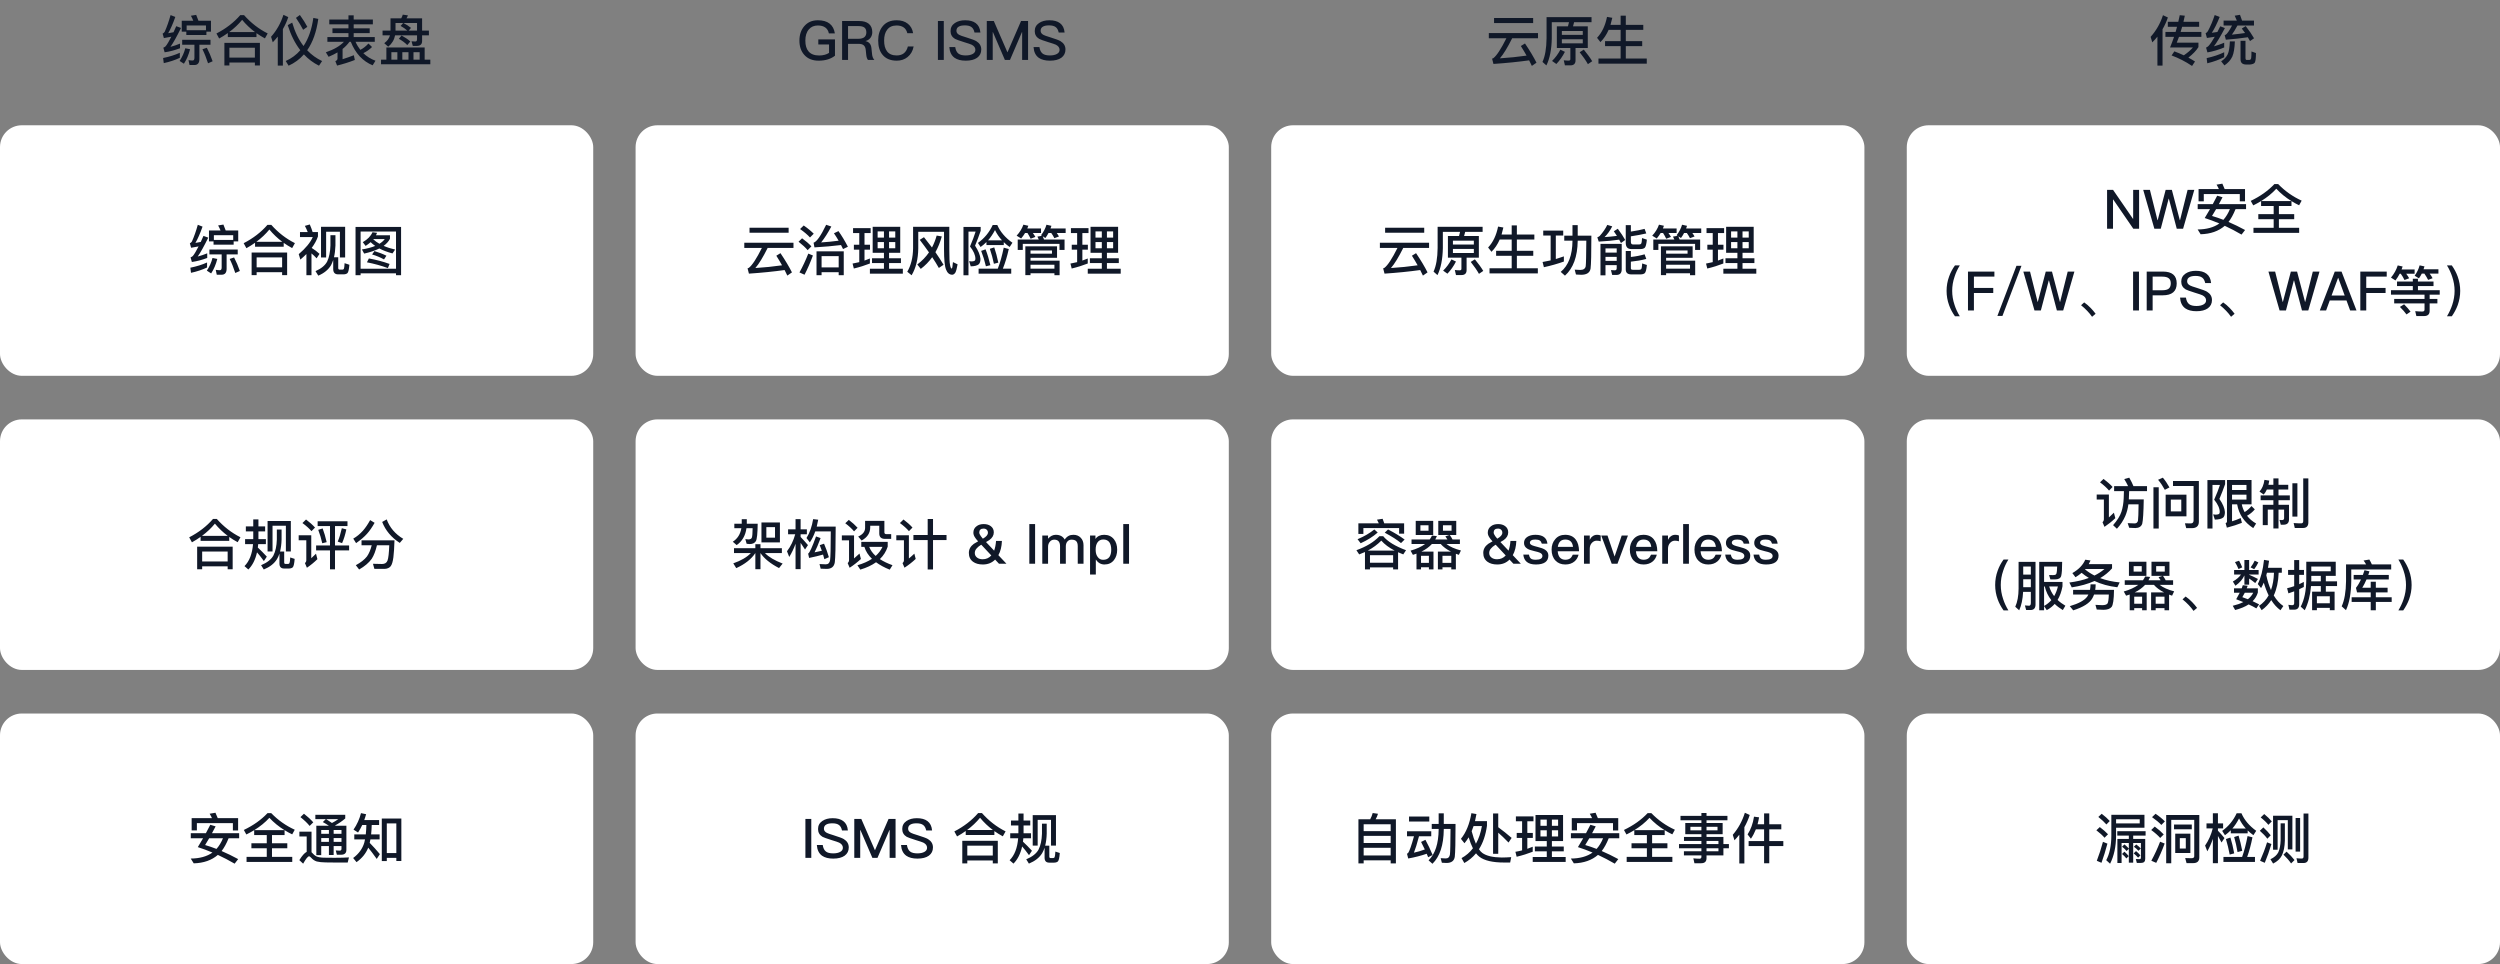
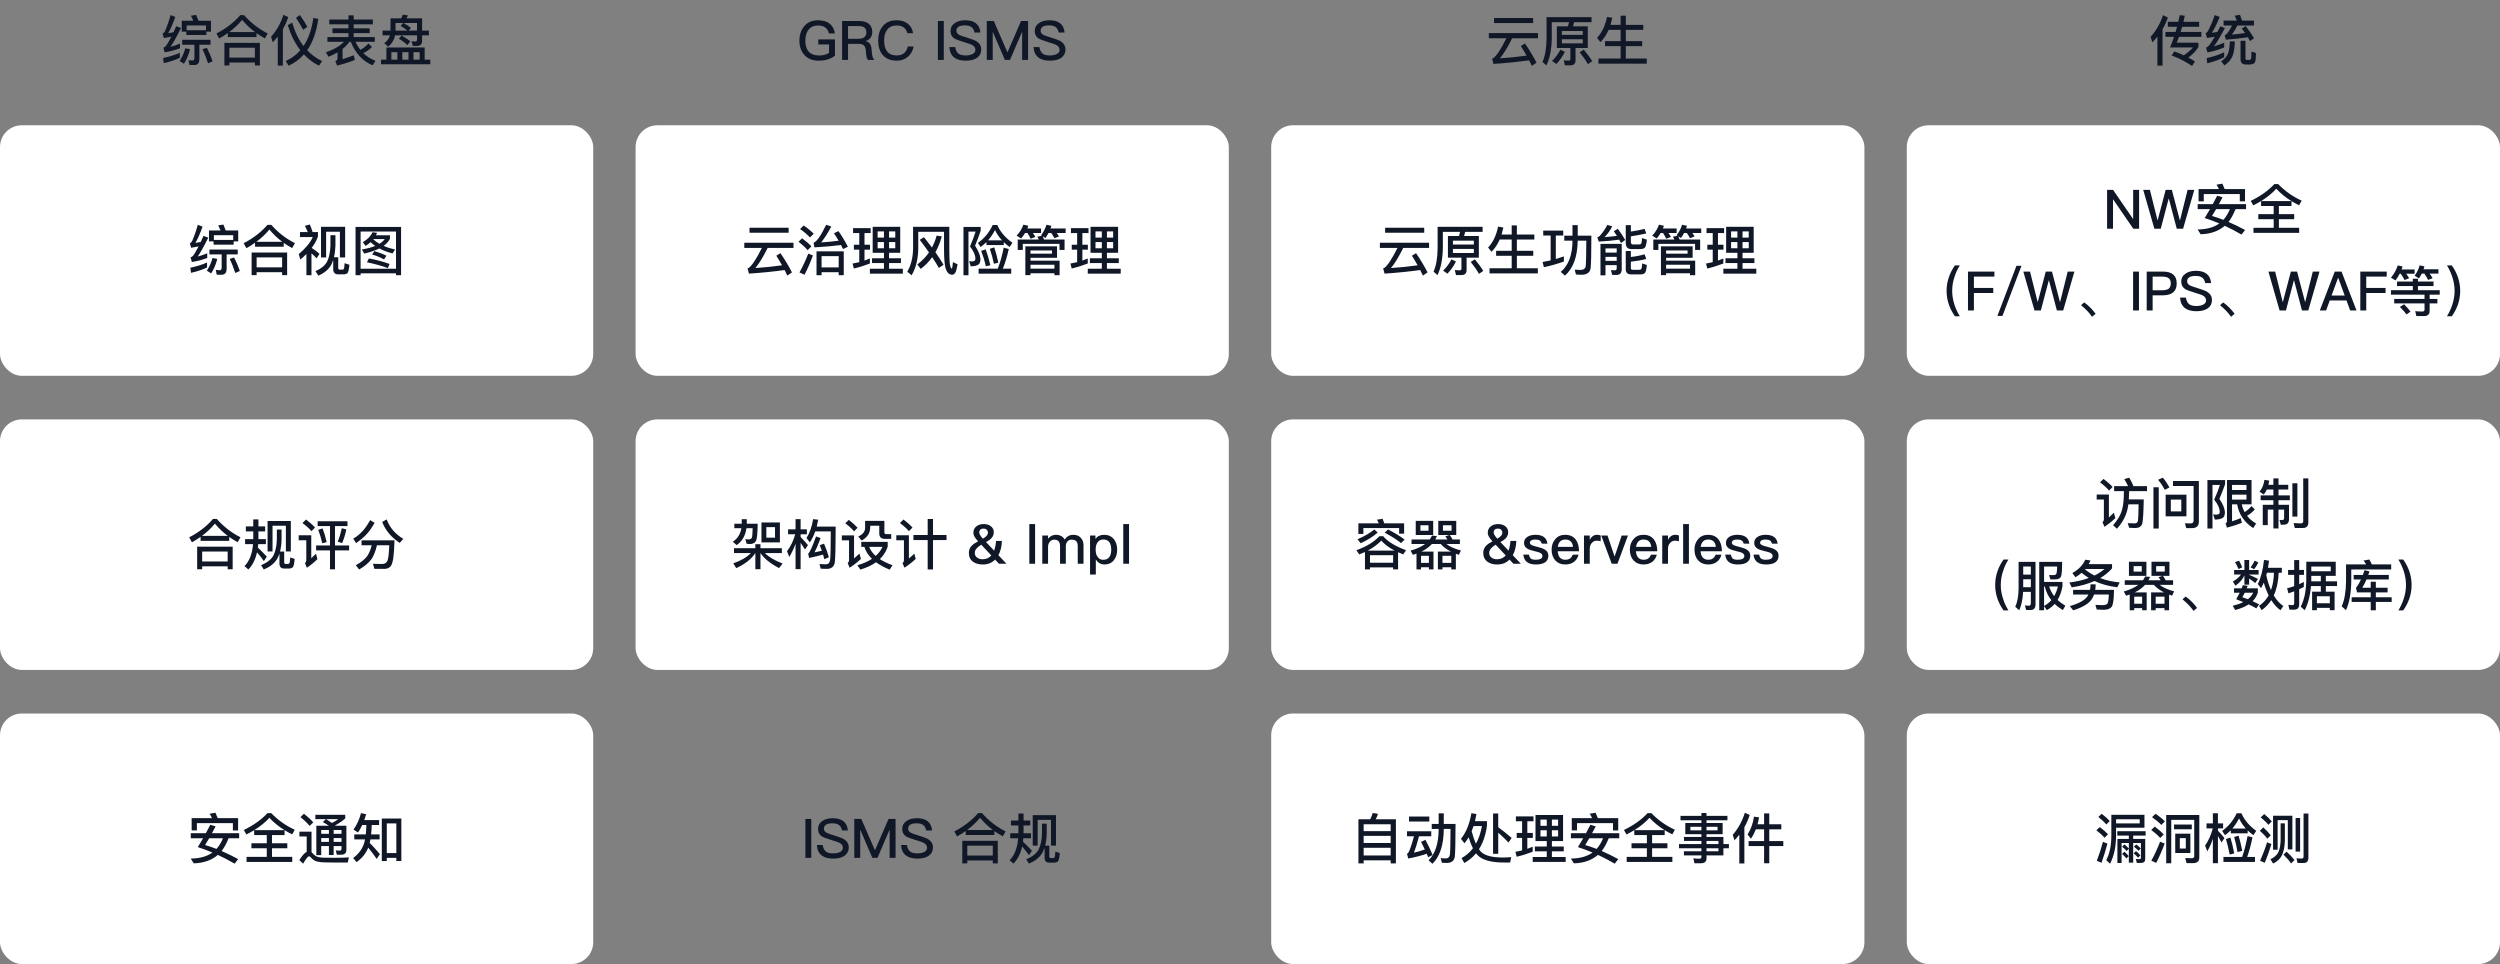
<svg xmlns="http://www.w3.org/2000/svg" width="918" height="354" viewBox="0 0 918 354" fill="none">
  <rect x="0" y="0" width="918" height="354" fill="#808080" stroke="none" />
  <g clip-path="url(#clip0_159_7561)">
    <path d="M66.035 19.38V21.22C64.315 22.04 62.355 22.7 60.135 23.18L59.895 21.3C62.255 20.82 64.295 20.18 66.035 19.38ZM62.635 5.54L64.375 6.22C63.515 8.68 62.635 10.68 61.755 12.2C62.415 12.1 63.075 11.98 63.715 11.84C64.035 11.16 64.355 10.42 64.715 9.62L66.475 10.26C64.915 13.42 63.635 15.74 62.595 17.2C63.755 16.9 64.915 16.5 66.095 16.02V17.72C64.115 18.46 62.235 18.96 60.455 19.2L59.975 17.52C60.315 17.38 60.595 17.2 60.815 17C61.375 16.32 62.075 15.14 62.915 13.48C62.035 13.64 61.115 13.82 60.175 13.98L59.715 12.34C59.995 12.22 60.255 12 60.475 11.68C61.295 9.84 62.015 7.78 62.635 5.54ZM77.475 7.62V11.64H75.795V12.84H68.415V11.64H66.735V7.62H70.975C70.715 6.96 70.415 6.34 70.095 5.78L72.035 5.46C72.315 6.1 72.595 6.82 72.875 7.62H77.475ZM68.535 11.1H75.635V9.36H68.535V11.1ZM68.035 17.72L69.795 18.08C69.275 20.12 68.515 21.9 67.535 23.4L65.955 22.38C66.915 20.94 67.615 19.38 68.035 17.72ZM75.955 17.54C76.755 19.08 77.475 20.74 78.075 22.5L76.395 23.24C75.755 21.28 75.075 19.56 74.335 18.08L75.955 17.54ZM71.375 23.88H69.595L69.215 22.08C69.735 22.16 70.255 22.22 70.735 22.22C71.175 22.22 71.395 21.88 71.395 21.24V16.42H66.895V14.62H77.295V16.42H73.215V21.7C73.215 23.14 72.595 23.88 71.375 23.88ZM88.215 5.56H89.615C92.135 8.4 95.015 10.64 98.295 12.28L97.275 14.1C96.175 13.5 95.135 12.86 94.175 12.18V13.6H83.655V12.14C82.655 12.86 81.595 13.52 80.475 14.14L79.475 12.3C82.975 10.5 85.895 8.24 88.215 5.56ZM84.155 11.78H93.635C91.875 10.46 90.295 8.96 88.915 7.28C87.575 8.92 85.995 10.42 84.155 11.78ZM95.435 15.74V24.04H93.595V22.96H84.235V24.04H82.395V15.74H95.435ZM84.235 21.16H93.595V17.52H84.235V21.16ZM104.075 5.44L105.855 6.28C105.335 7.84 104.675 9.3 103.875 10.68V24.08H101.995V13.44C101.415 14.16 100.795 14.86 100.155 15.54L99.535 13.5C101.575 11.2 103.095 8.52 104.075 5.44ZM110.115 5.5C111.295 7.16 112.215 8.62 112.855 9.86L111.315 10.94C110.635 9.62 109.755 8.16 108.675 6.56L110.115 5.5ZM115.055 6.58L116.875 6.94C116.215 11.68 114.855 15.52 112.795 18.46C114.375 20.12 116.195 21.44 118.275 22.42L117.135 24.12C115.035 23.08 113.195 21.7 111.595 19.98C110.035 21.76 108.155 23.14 105.975 24.12L104.915 22.4C107.035 21.46 108.815 20.14 110.275 18.44C108.335 15.92 106.795 12.86 105.655 9.24L107.295 8.3C108.275 11.7 109.655 14.56 111.455 16.9C113.275 14.2 114.475 10.76 115.055 6.58ZM120.915 7.18H127.955V5.64H129.875V7.18H136.915V8.94H129.875V10.4H135.755V12.16H129.875V13.62H137.615V15.36H130.555C131.035 16.46 131.635 17.44 132.315 18.3C133.355 17.78 134.335 17.02 135.295 15.98L136.615 17.26C135.655 18.22 134.575 18.96 133.415 19.52C134.655 20.74 136.155 21.66 137.875 22.3L136.835 23.98C133.195 22.48 130.515 19.6 128.815 15.36H128.315C127.635 16.3 126.795 17.18 125.795 17.98V21.74C127.175 21.3 128.555 20.82 129.935 20.28L130.295 22.02C128.155 22.86 125.975 23.54 123.775 24.08L123.135 22.46C123.655 22.24 123.935 21.92 123.935 21.5V19.24C122.935 19.82 121.855 20.36 120.655 20.86L119.655 19.2C122.635 18.18 124.835 16.9 126.275 15.36H120.215V13.62H127.955V12.16H122.075V10.4H127.955V8.94H120.915V7.18ZM140.475 11.24H143.395V6.72H147.335C147.575 6.28 147.775 5.82 147.895 5.38L149.795 5.64C149.655 6.02 149.475 6.38 149.275 6.72H154.995V11.24H157.495V12.98H154.995V15.08C154.995 16.26 154.335 16.86 153.035 16.86H151.575L151.115 15.16C151.615 15.2 152.075 15.24 152.495 15.24C152.915 15.24 153.135 14.96 153.135 14.42V12.98H145.075C144.755 14.64 143.915 16.04 142.555 17.16L141.095 15.86C142.195 15.06 142.895 14.1 143.195 12.98H140.475V11.24ZM153.135 11.24V8.44H148.115C149.195 8.98 150.115 9.58 150.915 10.24L150.075 11.24H153.135ZM148.055 8.44H145.235V11.24H149.575C148.875 10.62 148.055 10.04 147.115 9.52L148.055 8.44ZM147.455 13.04C148.695 13.7 149.775 14.42 150.675 15.22L149.555 16.56C148.755 15.72 147.715 14.96 146.455 14.24L147.455 13.04ZM155.935 17.44V21.9H158.015V23.6H139.915V21.9H141.875V17.44H155.935ZM143.715 21.9H145.915V19.16H143.715V21.9ZM147.735 21.9H149.995V19.16H147.735V21.9ZM151.835 21.9H154.095V19.16H151.835V21.9Z" fill="#101828" />
    <rect y="46" width="217.831" height="92" rx="8" fill="white" />
    <path d="M76.035 96.38V98.22C74.315 99.04 72.355 99.7 70.135 100.18L69.895 98.3C72.255 97.82 74.295 97.18 76.035 96.38ZM72.635 82.54L74.375 83.22C73.515 85.68 72.635 87.68 71.755 89.2C72.415 89.1 73.075 88.98 73.715 88.84C74.035 88.16 74.355 87.42 74.715 86.62L76.475 87.26C74.915 90.42 73.635 92.74 72.595 94.2C73.755 93.9 74.915 93.5 76.095 93.02V94.72C74.115 95.46 72.235 95.96 70.455 96.2L69.975 94.52C70.315 94.38 70.595 94.2 70.815 94C71.375 93.32 72.075 92.14 72.915 90.48C72.035 90.64 71.115 90.82 70.175 90.98L69.715 89.34C69.995 89.22 70.255 89 70.475 88.68C71.295 86.84 72.015 84.78 72.635 82.54ZM87.475 84.62V88.64H85.795V89.84H78.415V88.64H76.735V84.62H80.975C80.715 83.96 80.415 83.34 80.095 82.78L82.035 82.46C82.315 83.1 82.595 83.82 82.875 84.62H87.475ZM78.535 88.1H85.635V86.36H78.535V88.1ZM78.035 94.72L79.795 95.08C79.275 97.12 78.515 98.9 77.535 100.4L75.955 99.38C76.915 97.94 77.615 96.38 78.035 94.72ZM85.955 94.54C86.755 96.08 87.475 97.74 88.075 99.5L86.395 100.24C85.755 98.28 85.075 96.56 84.335 95.08L85.955 94.54ZM81.375 100.88H79.595L79.215 99.08C79.735 99.16 80.255 99.22 80.735 99.22C81.175 99.22 81.395 98.88 81.395 98.24V93.42H76.895V91.62H87.295V93.42H83.215V98.7C83.215 100.14 82.595 100.88 81.375 100.88ZM98.215 82.56H99.615C102.135 85.4 105.015 87.64 108.295 89.28L107.275 91.1C106.175 90.5 105.135 89.86 104.175 89.18V90.6H93.655V89.14C92.655 89.86 91.595 90.52 90.475 91.14L89.475 89.3C92.975 87.5 95.895 85.24 98.215 82.56ZM94.155 88.78H103.635C101.875 87.46 100.295 85.96 98.915 84.28C97.575 85.92 95.995 87.42 94.155 88.78ZM105.435 92.74V101.04H103.595V99.96H94.235V101.04H92.395V92.74H105.435ZM94.235 98.16H103.595V94.52H94.235V98.16ZM112.515 93.28C111.835 93.96 111.095 94.64 110.295 95.32L109.695 93.32C112.235 91.16 113.955 89.08 114.855 87.04H110.155V85.22H112.995C112.695 84.44 112.355 83.68 111.955 82.94L113.755 82.42C114.195 83.44 114.555 84.38 114.795 85.22H116.755V86.82C116.275 88.24 115.495 89.64 114.455 91.04C115.495 91.68 116.455 92.4 117.335 93.22L116.255 94.86C115.635 94.18 115.015 93.58 114.375 93.06V101.06H112.515V93.28ZM126.735 83.28V94.54H124.815V85.1H119.755V94.54H117.875V83.28H126.735ZM126.135 100.74H124.155C122.955 100.74 122.355 100.08 122.355 98.78V95.46C122.115 96.16 121.855 96.78 121.575 97.34C120.595 99.02 119.035 100.3 116.875 101.22L115.855 99.56C117.955 98.64 119.375 97.46 120.135 96.04C120.855 94.52 121.255 92.56 121.335 90.14V86.36H123.175V90.14C123.115 91.78 122.935 93.24 122.635 94.48H124.195V98.38C124.195 98.78 124.355 99 124.715 99H125.795C125.995 99 126.155 98.9 126.275 98.7C126.395 98.46 126.475 97.78 126.535 96.64L128.295 97.22C128.155 98.92 127.915 99.94 127.595 100.28C127.275 100.58 126.775 100.74 126.135 100.74ZM136.775 85.28L138.455 85.5C138.335 85.82 138.195 86.12 138.055 86.4H143.195V87.68C142.695 88.66 141.915 89.52 140.875 90.28C142.115 90.84 143.515 91.28 145.095 91.64L144.115 93.06C142.255 92.56 140.655 91.96 139.295 91.24C137.775 92 135.915 92.62 133.715 93.12L132.895 91.6C134.815 91.28 136.455 90.86 137.775 90.3C137.135 89.86 136.575 89.4 136.095 88.92C135.555 89.4 134.935 89.86 134.255 90.3L133.215 88.92C134.975 87.92 136.155 86.7 136.775 85.28ZM139.335 89.52C140.155 89 140.815 88.42 141.295 87.78H137.155C137.115 87.82 137.075 87.84 137.075 87.88C137.715 88.48 138.475 89.04 139.335 89.52ZM135.455 94.9C138.095 95.38 140.615 96.04 143.055 96.92L142.435 98.44C139.955 97.54 137.395 96.84 134.735 96.32L135.455 94.9ZM137.495 92.2C139.095 92.68 140.575 93.24 141.895 93.9L141.015 95.26C139.595 94.48 138.135 93.88 136.635 93.44L137.495 92.2ZM147.275 83.34V101.06H145.415V100.36H132.415V101.06H130.555V83.34H147.275ZM132.415 98.68H145.415V85.02H132.415V98.68Z" fill="#101828" />
    <rect y="154" width="217.831" height="92" rx="8" fill="white" />
    <path d="M78.215 190.56H79.615C82.135 193.4 85.015 195.64 88.295 197.28L87.275 199.1C86.175 198.5 85.135 197.86 84.175 197.18V198.6H73.655V197.14C72.655 197.86 71.595 198.52 70.475 199.14L69.475 197.3C72.975 195.5 75.895 193.24 78.215 190.56ZM74.155 196.78H83.635C81.875 195.46 80.295 193.96 78.915 192.28C77.575 193.92 75.995 195.42 74.155 196.78ZM85.435 200.74V209.04H83.595V207.96H74.235V209.04H72.395V200.74H85.435ZM74.235 206.16H83.595V202.52H74.235V206.16ZM90.275 193.3H92.995V190.72H94.895V193.3H97.355V195.12H94.895V197.98H97.635V199.8H94.815C94.775 200.24 94.715 200.66 94.675 201.06C95.755 202.06 96.855 203.16 97.975 204.4L96.895 206.02C95.895 204.64 95.055 203.58 94.375 202.82C93.775 205.5 92.715 207.6 91.195 209.12L89.775 207.88C91.575 206.08 92.615 203.4 92.915 199.8H89.995V197.98H92.995V195.12H90.275V193.3ZM106.795 191.32V202.5H104.975V193.06H100.075V202.5H98.255V191.32H106.795ZM106.075 208.76H104.315C103.175 208.76 102.615 208.14 102.615 206.94V203.28C102.375 204.02 102.075 204.68 101.735 205.26C100.735 206.92 99.095 208.2 96.855 209.12L95.875 207.54C98.075 206.62 99.575 205.44 100.375 204.02C101.155 202.5 101.575 200.54 101.655 198.12V194.44H103.395V198.12C103.355 199.76 103.155 201.24 102.835 202.52H104.355V206.56C104.355 206.9 104.515 207.08 104.855 207.08H105.775C106.015 207.08 106.175 206.98 106.295 206.78C106.415 206.54 106.515 205.86 106.575 204.7L108.195 205.22C108.075 206.94 107.835 207.96 107.515 208.3C107.195 208.6 106.715 208.76 106.075 208.76ZM116.635 191.4H127.595V193.18H123.015V200.3H128.195V202.1H123.015V209.06H121.175V202.1H116.075V200.3H121.175V193.18H116.635V191.4ZM125.515 193.96L127.175 194.4C126.775 196.32 126.255 198 125.615 199.44L124.015 198.88C124.575 197.58 125.075 195.94 125.515 193.96ZM118.475 194.04C119.035 195.5 119.515 197.18 119.955 199.08L118.335 199.48C117.955 197.76 117.455 196.12 116.855 194.56L118.475 194.04ZM112.375 190.76C113.675 191.74 114.775 192.72 115.675 193.72L114.375 195.04C113.575 194.1 112.475 193.1 111.055 192.06L112.375 190.76ZM109.675 196.56H114.295V204.98C114.835 204.48 115.415 203.92 116.035 203.32L116.555 205.32C115.355 206.5 114.055 207.56 112.695 208.48L111.975 206.76C112.295 206.48 112.475 206.14 112.475 205.74V198.38H109.675V196.56ZM135.915 190.98L137.555 191.98C136.635 193.62 135.695 194.98 134.755 196.02C133.795 197.1 132.475 198.24 130.755 199.44L129.715 197.78C130.995 197.06 132.195 196.08 133.315 194.82C134.235 193.76 135.095 192.48 135.915 190.98ZM136.495 200.22H132.755V198.4H144.855C144.775 200.96 144.655 203.02 144.455 204.62C144.255 206.18 143.935 207.28 143.475 207.9C143.015 208.5 142.275 208.84 141.255 208.9H137.475L136.955 207.02C138.135 207.06 139.255 207.1 140.295 207.1C141.295 207.1 141.975 206.68 142.295 205.84C142.615 204.96 142.835 203.08 142.935 200.22H138.415C137.935 202.3 137.295 203.96 136.495 205.2C135.455 206.64 133.915 207.96 131.875 209.12L130.655 207.54C132.455 206.58 133.835 205.5 134.755 204.32C135.495 203.26 136.075 201.9 136.495 200.22ZM141.995 190.72C143.095 193.72 145.115 196.1 148.075 197.86L146.795 199.36C143.715 197.36 141.555 194.8 140.335 191.66L141.995 190.72Z" fill="#101828" />
    <rect y="262" width="217.831" height="92" rx="8" fill="white" />
    <path d="M87.435 300.42V304.94H85.515V302.26H72.295V304.92H70.375V300.42H77.835C77.575 299.84 77.295 299.3 76.975 298.8L79.115 298.44C79.395 299.04 79.675 299.7 79.955 300.42H87.435ZM70.055 305.96H75.595C76.155 304.92 76.695 303.9 77.215 302.86L79.175 303.44C78.695 304.32 78.255 305.16 77.835 305.96H87.815V307.8H83.955C83.155 309.76 82.295 311.34 81.375 312.5C83.355 313.34 85.375 314.34 87.455 315.46L86.155 317.14C84.095 315.94 82.035 314.86 79.995 313.92C77.735 315.88 74.775 316.92 71.135 317.02L70.035 315.26C73.315 315.24 75.975 314.5 78.015 313.06C76.215 312.3 74.415 311.62 72.635 311.06C73.315 309.96 73.955 308.88 74.575 307.8H70.055V305.96ZM76.815 307.8C76.275 308.72 75.775 309.56 75.315 310.3C76.675 310.7 78.075 311.16 79.495 311.72C80.455 310.64 81.255 309.32 81.875 307.8H76.815ZM98.235 298.58H99.595C102.095 301.16 104.975 303.2 108.235 304.68L107.295 306.38C106.295 305.9 105.375 305.4 104.495 304.84V306.64H99.875V309.64H105.495V311.48H99.875V314.64H107.315V316.5H90.535V314.64H97.955V311.48H92.315V309.64H97.955V306.64H93.335V304.84C92.415 305.4 91.455 305.92 90.455 306.42L89.535 304.76C93.015 303.1 95.915 301.04 98.235 298.58ZM93.375 304.82H104.455C102.375 303.54 100.515 302.02 98.915 300.3C97.395 301.98 95.535 303.48 93.375 304.82ZM111.615 298.8C112.975 299.86 114.115 300.92 115.035 301.96L113.695 303.28C112.895 302.28 111.775 301.2 110.315 300.04L111.615 298.8ZM123.115 316.72C122.015 316.72 120.815 316.7 119.535 316.68C118.235 316.66 117.175 316.54 116.335 316.34C115.535 316.1 114.835 315.62 114.235 314.94C113.955 314.6 113.715 314.44 113.475 314.44C113.055 314.44 112.335 315.34 111.315 317.14L109.915 315.84C110.915 314.22 111.815 313.2 112.615 312.8V307.14H109.935V305.38H114.395V312.94C114.495 313.02 114.595 313.12 114.695 313.24C115.155 313.78 115.635 314.18 116.135 314.44C116.735 314.72 117.615 314.9 118.795 314.94C119.935 314.96 121.275 314.98 122.835 314.98C123.815 314.98 124.815 314.96 125.815 314.94C126.815 314.92 127.595 314.88 128.135 314.84L127.675 316.72H123.115ZM119.655 300.78H115.795V299.2H126.775V300.54C125.615 301.54 124.375 302.38 123.055 303.1C123.095 303.14 123.135 303.16 123.175 303.2H127.195V312.08C127.195 313.26 126.535 313.86 125.235 313.86H123.695L123.295 312.28L124.715 312.36C125.155 312.36 125.395 312.14 125.395 311.7V310.68H122.515V313.96H120.775V310.68H117.955V314H116.155V303.2H120.755C120.095 302.76 119.355 302.3 118.535 301.86L119.655 300.78ZM121.895 302.2C122.735 301.78 123.515 301.3 124.235 300.78H119.755C120.515 301.26 121.235 301.72 121.895 302.2ZM117.955 307.74V309.14H120.775V307.74H117.955ZM122.515 307.74V309.14H125.395V307.74H122.515ZM125.395 306.18V304.78H122.515V306.18H125.395ZM120.775 306.18V304.78H117.955V306.18H120.775ZM147.375 300.56V316.16H145.535V315.02H142.035V316.18H140.195V300.56H147.375ZM142.035 313.24H145.535V302.34H142.035V313.24ZM133.015 302.94C132.555 303.94 132.035 304.86 131.475 305.7L129.815 304.64C131.095 302.76 132.015 300.74 132.555 298.58L134.435 298.98C134.235 299.74 133.995 300.44 133.755 301.12H139.215V302.94H136.495C136.455 304.18 136.395 305.34 136.275 306.4H139.395V308.22H136.015C135.935 308.66 135.835 309.1 135.755 309.5C136.975 310.74 138.215 312.12 139.495 313.64L138.335 315.4C137.095 313.64 136.055 312.26 135.215 311.26C134.375 313.36 132.955 315.14 130.915 316.58L129.675 315.06C131.755 313.52 133.115 311.64 133.775 309.4C133.855 309.02 133.955 308.62 134.035 308.22H130.095V306.4H134.315C134.435 305.34 134.495 304.18 134.535 302.94H133.015Z" fill="#101828" />
    <path d="M300.325 7.44C302.145 7.44 303.585 7.84 304.645 8.68C305.665 9.48 306.305 10.66 306.565 12.26H304.365C304.165 11.3 303.725 10.58 303.045 10.1C302.365 9.6 301.445 9.36 300.325 9.36C298.945 9.36 297.845 9.82 297.025 10.78C296.145 11.78 295.725 13.16 295.725 14.92C295.725 16.64 296.105 17.96 296.905 18.88C297.745 19.88 299.065 20.38 300.845 20.38C301.545 20.38 302.205 20.28 302.825 20.12C303.425 19.96 303.945 19.72 304.425 19.42V16.32H300.485V14.46H306.605V20.46C305.865 21.04 305.005 21.48 304.025 21.8C302.985 22.12 301.845 22.28 300.605 22.28C298.325 22.28 296.565 21.56 295.305 20.12C294.125 18.78 293.545 17.04 293.545 14.92C293.545 12.78 294.125 11.02 295.305 9.64C296.545 8.16 298.225 7.44 300.325 7.44ZM309.223 7.72H315.543C316.983 7.72 318.143 8.04 318.983 8.7C319.863 9.42 320.303 10.44 320.303 11.8C320.303 12.56 320.103 13.22 319.703 13.8C319.243 14.44 318.623 14.86 317.843 15.06V15.1C319.123 15.38 319.823 16.22 319.983 17.62L320.223 19.9C320.303 20.78 320.583 21.48 321.063 22H318.703C318.363 21.56 318.163 20.92 318.083 20.12L317.903 18.34C317.823 17.54 317.563 16.98 317.143 16.62C316.703 16.26 316.083 16.1 315.263 16.1H311.403V22H309.223V7.72ZM311.403 9.58V14.24H315.263C316.223 14.24 316.943 14.02 317.423 13.62C317.883 13.22 318.123 12.64 318.123 11.88C318.123 11.08 317.883 10.5 317.443 10.14C316.963 9.76 316.243 9.58 315.243 9.58H311.403ZM329.27 7.44C330.93 7.44 332.31 7.86 333.39 8.74C334.43 9.58 335.07 10.74 335.29 12.18H333.17C332.93 11.22 332.47 10.5 331.79 10.04C331.11 9.58 330.27 9.36 329.23 9.36C327.69 9.36 326.53 9.88 325.75 10.94C325.01 11.9 324.65 13.22 324.65 14.88C324.65 16.6 325.01 17.92 325.73 18.86C326.49 19.86 327.67 20.36 329.27 20.36C330.31 20.36 331.19 20.1 331.87 19.58C332.59 19.02 333.09 18.18 333.37 17.06H335.49C335.17 18.72 334.43 20.02 333.25 20.96C332.15 21.84 330.83 22.28 329.29 22.28C326.95 22.28 325.19 21.52 324.01 20.04C322.97 18.76 322.47 17.04 322.47 14.88C322.47 12.76 322.99 11.04 324.07 9.7C325.27 8.18 326.99 7.44 329.27 7.44ZM344.399 7.72H346.559V22H344.399V7.72ZM354.399 7.44C356.059 7.44 357.359 7.78 358.299 8.5C359.299 9.24 359.859 10.38 359.999 11.94H357.839C357.639 11.02 357.279 10.34 356.719 9.94C356.159 9.52 355.359 9.32 354.279 9.32C353.339 9.32 352.619 9.46 352.119 9.74C351.499 10.06 351.199 10.58 351.199 11.3C351.199 11.94 351.539 12.44 352.259 12.82C352.579 13 353.399 13.3 354.739 13.7C356.659 14.3 357.919 14.76 358.479 15.1C359.699 15.84 360.319 16.86 360.319 18.18C360.319 19.46 359.819 20.46 358.819 21.2C357.819 21.92 356.419 22.28 354.619 22.28C352.879 22.28 351.519 21.92 350.539 21.24C349.359 20.4 348.719 19.08 348.599 17.28H350.759C350.919 18.4 351.319 19.22 351.959 19.7C352.539 20.14 353.419 20.36 354.619 20.36C355.699 20.36 356.559 20.16 357.199 19.8C357.839 19.44 358.159 18.94 358.159 18.3C358.159 17.5 357.699 16.88 356.799 16.42C356.479 16.26 355.539 15.94 353.959 15.46C352.199 14.9 351.119 14.52 350.679 14.28C349.579 13.62 349.039 12.66 349.039 11.42C349.039 10.16 349.559 9.18 350.619 8.46C351.619 7.78 352.879 7.44 354.399 7.44ZM362.348 7.72H364.928L369.908 19.16H369.968L374.928 7.72H377.508V22H375.328V11.8H375.248L370.868 22H368.988L364.608 11.8H364.528V22H362.348V7.72ZM385.317 7.44C386.977 7.44 388.277 7.78 389.217 8.5C390.217 9.24 390.777 10.38 390.917 11.94H388.757C388.557 11.02 388.197 10.34 387.637 9.94C387.077 9.52 386.277 9.32 385.197 9.32C384.257 9.32 383.537 9.46 383.037 9.74C382.417 10.06 382.117 10.58 382.117 11.3C382.117 11.94 382.457 12.44 383.177 12.82C383.497 13 384.317 13.3 385.657 13.7C387.577 14.3 388.837 14.76 389.397 15.1C390.617 15.84 391.237 16.86 391.237 18.18C391.237 19.46 390.737 20.46 389.737 21.2C388.737 21.92 387.337 22.28 385.537 22.28C383.797 22.28 382.437 21.92 381.457 21.24C380.277 20.4 379.637 19.08 379.517 17.28H381.677C381.837 18.4 382.237 19.22 382.877 19.7C383.457 20.14 384.337 20.36 385.537 20.36C386.617 20.36 387.477 20.16 388.117 19.8C388.757 19.44 389.077 18.94 389.077 18.3C389.077 17.5 388.617 16.88 387.717 16.42C387.397 16.26 386.457 15.94 384.877 15.46C383.117 14.9 382.037 14.52 381.597 14.28C380.497 13.62 379.957 12.66 379.957 11.42C379.957 10.16 380.477 9.18 381.537 8.46C382.537 7.78 383.797 7.44 385.317 7.44Z" fill="#101828" />
    <rect x="233.39" y="46" width="217.831" height="92" rx="8" fill="white" />
    <path d="M275.225 83.62H289.585V85.46H275.225V83.62ZM273.305 89.14H291.365V91.04H281.885C280.165 94.48 278.665 96.94 277.365 98.42C280.645 98.22 283.925 97.88 287.165 97.42C286.525 96.28 285.825 95.1 285.065 93.9L286.585 92.96C288.405 95.66 289.805 98.02 290.805 100.02L289.105 101.2C288.785 100.52 288.465 99.84 288.105 99.16C284.085 99.72 279.725 100.16 275.005 100.48L274.505 98.54C274.705 98.48 274.865 98.42 274.965 98.36C276.185 97.44 277.785 95 279.765 91.04H273.305V89.14ZM295.125 82.8C296.585 83.8 297.805 84.82 298.805 85.82L297.425 87.2C296.565 86.24 295.345 85.2 293.785 84.1L295.125 82.8ZM294.525 87.5C295.885 88.48 297.025 89.46 297.945 90.46L296.565 91.86C295.765 90.9 294.665 89.88 293.225 88.76L294.525 87.5ZM296.805 93.12L298.505 93.82C297.585 96.32 296.565 98.68 295.425 100.88L293.565 100.04C294.805 97.8 295.885 95.48 296.805 93.12ZM309.825 92.3V101.06H307.965V99.96H301.685V101.06H299.825V92.3H309.825ZM301.685 98.18H307.965V94.04H301.685V98.18ZM307.885 84.86C309.105 86.58 310.265 88.5 311.345 90.6L309.565 91.46C309.305 90.94 309.065 90.44 308.825 89.98C305.885 90.34 302.625 90.64 299.065 90.84L298.745 89.12C299.865 88.8 301.405 86.62 303.365 82.54L305.265 83.18C304.025 85.5 302.785 87.44 301.525 89.02C303.725 88.88 305.865 88.66 307.945 88.38C307.385 87.42 306.805 86.5 306.225 85.66L307.885 84.86ZM320.445 83.28H330.565V92.84H326.465V94.84H330.825V96.6H326.465V98.68H331.525V100.5H319.425V98.68H324.585V96.6H320.205V94.84H324.585V92.84H320.445V83.28ZM328.745 91.16V88.88H326.465V91.16H328.745ZM324.585 91.16V88.88H322.265V91.16H324.585ZM322.265 87.24H324.585V84.96H322.265V87.24ZM326.465 84.96V87.24H328.745V84.96H326.465ZM313.545 89.86H315.525V85.58H313.245V83.78H319.705V85.58H317.445V89.86H319.465V91.68H317.445V95.68C318.125 95.44 318.785 95.2 319.425 94.92V96.76C317.585 97.48 315.625 98.1 313.525 98.6L313.065 96.78C313.905 96.64 314.725 96.46 315.525 96.26V91.68H313.545V89.86ZM339.285 87.1C340.345 88.42 341.325 89.68 342.225 90.88C342.945 89.52 343.505 88.06 343.945 86.5L345.825 86.82C345.225 88.98 344.445 90.9 343.485 92.6C344.645 94.28 345.645 95.82 346.465 97.22L344.745 98.4C344.025 97.12 343.225 95.8 342.305 94.44C341.105 96.1 339.705 97.54 338.105 98.74L336.825 97.12C338.525 95.84 339.965 94.36 341.125 92.68C340.085 91.2 338.965 89.66 337.725 88.06L339.285 87.1ZM335.285 83.28H348.585V91.46C348.585 94.52 348.665 96.48 348.865 97.34C349.025 98.18 349.225 98.62 349.465 98.62C349.645 98.62 349.805 97.82 349.925 96.24L351.625 97.06C351.365 98.58 351.085 99.62 350.785 100.14C350.445 100.62 350.065 100.88 349.665 100.88C348.625 100.88 347.865 100.24 347.385 98.98C346.885 97.74 346.645 95.24 346.645 91.46V85.12H337.185V91.2C337.145 95.12 336.325 98.42 334.745 101.08L333.145 99.78C334.505 97.5 335.225 94.64 335.285 91.2V83.28ZM353.785 83.32H360.105V84.76C359.525 86.48 358.845 88.3 358.045 90.22C359.245 92.06 359.905 93.66 360.025 95.04C360.025 95.96 359.825 96.62 359.425 97.02C358.845 97.52 357.845 97.78 356.445 97.8L355.865 95.9C356.265 95.96 356.585 96 356.845 96C357.365 95.96 357.725 95.88 357.905 95.74C358.065 95.6 358.165 95.36 358.165 95.04C358.165 93.68 357.505 92.18 356.185 90.5C357.065 88.48 357.745 86.66 358.245 85.04H355.625V101.08H353.785V83.32ZM362.225 88.88C361.545 89.56 360.825 90.18 360.065 90.7L359.105 89.2C361.465 87.52 363.265 85.32 364.525 82.62H366.205C367.285 85.1 369.125 87.28 371.765 89.14L370.745 90.7C369.945 90.14 369.225 89.56 368.585 88.92V89.98H362.225V88.88ZM367.945 88.26C366.885 87.12 366.025 85.86 365.365 84.48C364.605 85.92 363.765 87.18 362.805 88.26H367.945ZM359.345 98.66H366.385C367.225 96.54 367.945 93.98 368.565 90.94L370.425 91.44C369.825 94.14 369.105 96.54 368.245 98.66H371.325V100.48H359.345V98.66ZM361.905 91.56C362.565 93.24 363.145 95.18 363.665 97.38L362.025 97.78C361.565 95.82 360.985 93.92 360.285 92.12L361.905 91.56ZM365.085 90.84C365.645 92.46 366.145 94.32 366.585 96.44L364.965 96.86C364.565 94.94 364.065 93.12 363.465 91.36L365.085 90.84ZM388.145 90.46V94.66H378.405V95.72H389.085V101.06H387.185V100.34H378.405V101.04H376.505V90.46H388.145ZM378.405 98.66H387.185V97.22H378.405V98.66ZM378.405 93.14H386.285V91.98H378.405V93.14ZM390.905 87.96V91.78H389.045V89.56H375.565V91.78H373.705V87.96H381.445C381.285 87.56 381.105 87.2 380.925 86.88L382.605 86.6L382.265 86.38C383.185 85.18 383.865 83.9 384.265 82.52L386.085 82.92C385.965 83.26 385.865 83.58 385.745 83.9H391.305V85.56H388.045C388.365 86 388.625 86.44 388.845 86.84L387.165 87.46C386.845 86.82 386.465 86.18 386.025 85.56H385.005C384.665 86.22 384.285 86.84 383.865 87.4L382.905 86.78C383.065 87.14 383.205 87.54 383.365 87.96H390.905ZM376.405 85.56C375.965 86.28 375.485 86.96 374.965 87.58L373.305 86.54C374.465 85.3 375.285 83.94 375.785 82.5L377.605 82.9C377.485 83.24 377.345 83.58 377.225 83.9H382.265V85.56H379.265C379.625 86.06 379.945 86.54 380.185 87L378.445 87.66C378.105 86.94 377.725 86.24 377.285 85.56H376.405ZM400.445 83.28H410.565V92.84H406.465V94.84H410.825V96.6H406.465V98.68H411.525V100.5H399.425V98.68H404.585V96.6H400.205V94.84H404.585V92.84H400.445V83.28ZM408.745 91.16V88.88H406.465V91.16H408.745ZM404.585 91.16V88.88H402.265V91.16H404.585ZM402.265 87.24H404.585V84.96H402.265V87.24ZM406.465 84.96V87.24H408.745V84.96H406.465ZM393.545 89.86H395.525V85.58H393.245V83.78H399.705V85.58H397.445V89.86H399.465V91.68H397.445V95.68C398.125 95.44 398.785 95.2 399.425 94.92V96.76C397.585 97.48 395.625 98.1 393.525 98.6L393.065 96.78C393.905 96.64 394.725 96.46 395.525 96.26V91.68H393.545V89.86Z" fill="#101828" />
    <rect x="233.39" y="154" width="217.831" height="92" rx="8" fill="white" />
    <path d="M279.605 191.86H286.385V199.16H279.605V191.86ZM284.585 197.44V193.56H281.405V197.44H284.585ZM272.365 190.66H274.225V192.32H278.225C278.185 195.88 277.965 198.02 277.545 198.72C277.105 199.42 276.365 199.78 275.285 199.78C274.965 199.78 274.605 199.74 274.165 199.68L273.685 197.96C274.165 198 274.545 198.04 274.845 198.08C275.505 198.06 275.925 197.84 276.085 197.4C276.245 196.96 276.345 195.82 276.365 193.96H274.105C273.725 196.7 272.525 198.76 270.505 200.16L269.085 198.92C270.825 197.8 271.865 196.14 272.225 193.96H269.645V192.32H272.365V190.66ZM269.525 201.3H277.365V199.82H279.245V201.3H287.105V203.08H280.885C282.265 204.52 284.425 205.8 287.385 206.94L286.065 208.6C282.865 206.94 280.605 205.1 279.245 203.08V209.02H277.365V203.08C275.885 205.32 273.545 207.16 270.345 208.62L269.265 206.86C272.125 205.86 274.285 204.6 275.725 203.08H269.525V201.3ZM298.585 190.62L300.445 190.84C300.285 191.72 300.105 192.56 299.905 193.36H306.865C306.865 200.42 306.745 204.78 306.545 206.44C306.305 208.08 305.305 208.9 303.545 208.9C303.105 208.9 302.385 208.86 301.345 208.82L300.925 207.12C301.805 207.18 302.585 207.22 303.245 207.22C304.125 207.22 304.645 206.7 304.805 205.7C304.965 204.66 305.045 201.14 305.065 195.14H299.365C298.825 196.64 298.165 197.98 297.365 199.16L296.145 197.56C297.345 195.66 298.145 193.34 298.585 190.62ZM297.105 204.88L296.745 203.3C297.285 203 298.245 200.9 299.645 196.98L301.325 197.58C300.425 199.98 299.685 201.72 299.105 202.82C300.065 202.62 300.945 202.44 301.785 202.24C301.525 201.5 301.265 200.82 301.005 200.18L302.585 199.64C303.265 201.18 303.845 202.84 304.365 204.6L302.705 205.34C302.545 204.74 302.385 204.18 302.225 203.64C300.705 204.08 299.005 204.48 297.105 204.88ZM293.985 199.34V208.98H292.125V199.66C291.505 201.42 290.725 203.04 289.805 204.52L288.985 202.42C290.365 200.6 291.365 198.52 292.005 196.18H289.385V194.36H292.125V190.62H293.985V194.36H296.285V196.18H293.985V197.18C294.865 198.08 295.765 199.08 296.685 200.16L295.605 201.78C294.985 200.8 294.445 199.98 293.985 199.34ZM311.685 190.9C312.965 191.86 314.025 192.84 314.905 193.8L313.605 195.12C312.845 194.18 311.765 193.18 310.385 192.14L311.685 190.9ZM309.125 196.6H313.605V205.06C314.225 204.54 314.885 203.94 315.605 203.26L316.125 205.26C314.825 206.46 313.445 207.54 311.985 208.48L311.265 206.76C311.585 206.48 311.765 206.12 311.765 205.7V198.42H309.125V196.6ZM316.265 198.98H325.965V200.72C325.385 202.5 324.425 204.02 323.085 205.3C324.365 206.14 325.925 206.9 327.725 207.54L326.705 209.18C324.705 208.38 323.045 207.46 321.685 206.46C320.125 207.58 318.185 208.48 315.905 209.16L314.845 207.56C316.965 206.94 318.745 206.16 320.185 205.2C318.825 203.88 317.885 202.42 317.405 200.82H316.265V198.98ZM319.185 200.82C319.645 202.04 320.425 203.14 321.545 204.14C322.625 203.16 323.465 202.06 324.045 200.82H319.185ZM317.665 191.26H324.745V195.46C324.745 195.9 324.985 196.14 325.485 196.14H327.245V197.88H324.985C323.565 197.88 322.865 197.2 322.865 195.88V193.04H319.545V193.64C319.545 195.72 318.485 197.34 316.385 198.48L315.125 197.02C316.805 196.26 317.665 195.2 317.665 193.84V191.26ZM335.405 196.44H340.645V190.58H342.605V196.44H347.565V198.32H342.605V209.1H340.645V198.32H335.405V196.44ZM331.765 190.76C333.065 191.74 334.165 192.72 335.065 193.72L333.765 195.04C332.965 194.1 331.865 193.1 330.445 192.06L331.765 190.76ZM329.125 196.56H333.745V205.08C334.385 204.56 335.045 203.96 335.745 203.3L336.245 205.24C334.965 206.44 333.585 207.52 332.125 208.46L331.405 206.76C331.745 206.48 331.925 206.14 331.925 205.74V198.38H329.125V196.56ZM361.165 194.1C360.625 194.1 360.225 194.22 359.985 194.48C359.705 194.72 359.585 195.08 359.585 195.54C359.585 195.88 359.765 196.32 360.165 196.88C360.345 197.14 360.585 197.44 360.905 197.8C360.905 197.8 360.925 197.78 360.945 197.78C362.145 197.1 362.765 196.38 362.765 195.62C362.765 195.16 362.625 194.8 362.345 194.54C362.065 194.24 361.665 194.1 361.165 194.1ZM359.165 198.78C358.565 198.14 358.165 197.62 357.945 197.24C357.585 196.68 357.425 196.14 357.425 195.6C357.425 194.6 357.805 193.82 358.565 193.26C359.245 192.7 360.145 192.44 361.225 192.44C362.245 192.44 363.105 192.68 363.785 193.18C364.545 193.74 364.925 194.5 364.925 195.48C364.925 196.6 364.365 197.54 363.245 198.34L362.065 199.04L365.045 202.2C365.405 201.2 365.645 200.02 365.745 198.64H367.905C367.825 200.7 367.405 202.44 366.605 203.86L369.565 207H366.825L365.405 205.48C364.225 206.68 362.725 207.28 360.905 207.28C359.405 207.28 358.205 206.94 357.305 206.28C356.265 205.52 355.765 204.44 355.765 203.02C355.765 201.7 356.365 200.6 357.585 199.7C357.665 199.62 358.205 199.32 359.165 198.78ZM360.825 205.36C362.125 205.36 363.185 204.88 364.005 203.96L360.325 200.02C360.245 200.06 360.165 200.12 360.085 200.16C359.465 200.54 358.965 200.96 358.605 201.4C358.165 201.88 357.945 202.44 357.945 203.06C357.945 203.76 358.225 204.32 358.805 204.76C359.325 205.16 360.005 205.36 360.825 205.36ZM377.968 192.44H380.088V207H377.968V192.44ZM387.688 196.38C389.208 196.38 390.308 196.96 390.948 198.12C391.408 197.48 391.908 197.02 392.428 196.76C392.908 196.5 393.488 196.38 394.188 196.38C395.248 196.38 396.128 196.72 396.828 197.44C397.508 198.14 397.868 199.06 397.868 200.22V207H395.748V200.58C395.748 199.74 395.568 199.12 395.208 198.74C394.848 198.34 394.248 198.16 393.448 198.16C392.848 198.16 392.368 198.38 391.968 198.82C391.568 199.26 391.368 199.88 391.368 200.64V207H389.248V200.6C389.248 198.96 388.528 198.16 387.128 198.16C386.448 198.16 385.888 198.42 385.488 198.94C385.048 199.44 384.848 200.06 384.848 200.78V207H382.728V196.66H384.848V197.8C385.688 196.84 386.648 196.38 387.688 196.38ZM405.447 196.38C406.967 196.38 408.147 196.92 409.027 198C409.827 199 410.227 200.28 410.227 201.88C410.227 203.4 409.827 204.66 409.047 205.66C408.207 206.74 407.027 207.28 405.547 207.28C404.267 207.28 403.227 206.68 402.387 205.48V210.96H400.267V196.66H402.247V197.9C402.967 196.88 404.047 196.38 405.447 196.38ZM405.127 198.1C404.207 198.1 403.487 198.46 402.987 199.2C402.547 199.84 402.327 200.7 402.327 201.76V201.94C402.327 203.04 402.587 203.94 403.147 204.62C403.627 205.24 404.267 205.56 405.067 205.56C406.107 205.56 406.867 205.22 407.367 204.54C407.807 203.9 408.047 203.02 408.047 201.88C408.047 200.74 407.827 199.86 407.427 199.22C406.927 198.46 406.167 198.1 405.127 198.1ZM412.46 192.44H414.58V207H412.46V192.44Z" fill="#101828" />
-     <rect x="233.39" y="262" width="217.831" height="92" rx="8" fill="white" />
    <path d="M295.745 300.72H297.905V315H295.745V300.72ZM305.744 300.44C307.404 300.44 308.704 300.78 309.644 301.5C310.644 302.24 311.204 303.38 311.344 304.94H309.184C308.984 304.02 308.624 303.34 308.064 302.94C307.504 302.52 306.704 302.32 305.624 302.32C304.684 302.32 303.964 302.46 303.464 302.74C302.844 303.06 302.544 303.58 302.544 304.3C302.544 304.94 302.884 305.44 303.604 305.82C303.924 306 304.744 306.3 306.084 306.7C308.004 307.3 309.264 307.76 309.824 308.1C311.044 308.84 311.664 309.86 311.664 311.18C311.664 312.46 311.164 313.46 310.164 314.2C309.164 314.92 307.764 315.28 305.964 315.28C304.224 315.28 302.864 314.92 301.884 314.24C300.704 313.4 300.064 312.08 299.944 310.28H302.104C302.264 311.4 302.664 312.22 303.304 312.7C303.884 313.14 304.764 313.36 305.964 313.36C307.044 313.36 307.904 313.16 308.544 312.8C309.184 312.44 309.504 311.94 309.504 311.3C309.504 310.5 309.044 309.88 308.144 309.42C307.824 309.26 306.884 308.94 305.304 308.46C303.544 307.9 302.464 307.52 302.024 307.28C300.924 306.62 300.384 305.66 300.384 304.42C300.384 303.16 300.904 302.18 301.964 301.46C302.964 300.78 304.224 300.44 305.744 300.44ZM313.693 300.72H316.273L321.253 312.16H321.313L326.273 300.72H328.853V315H326.673V304.8H326.593L322.213 315H320.333L315.953 304.8H315.873V315H313.693V300.72ZM336.662 300.44C338.322 300.44 339.622 300.78 340.562 301.5C341.562 302.24 342.122 303.38 342.262 304.94H340.102C339.902 304.02 339.542 303.34 338.982 302.94C338.422 302.52 337.622 302.32 336.542 302.32C335.602 302.32 334.882 302.46 334.382 302.74C333.762 303.06 333.462 303.58 333.462 304.3C333.462 304.94 333.802 305.44 334.522 305.82C334.842 306 335.662 306.3 337.002 306.7C338.922 307.3 340.182 307.76 340.742 308.1C341.962 308.84 342.582 309.86 342.582 311.18C342.582 312.46 342.082 313.46 341.082 314.2C340.082 314.92 338.682 315.28 336.882 315.28C335.142 315.28 333.782 314.92 332.802 314.24C331.622 313.4 330.982 312.08 330.862 310.28H333.022C333.182 311.4 333.582 312.22 334.222 312.7C334.802 313.14 335.682 313.36 336.882 313.36C337.962 313.36 338.822 313.16 339.462 312.8C340.102 312.44 340.422 311.94 340.422 311.3C340.422 310.5 339.962 309.88 339.062 309.42C338.742 309.26 337.802 308.94 336.222 308.46C334.462 307.9 333.382 307.52 332.942 307.28C331.842 306.62 331.302 305.66 331.302 304.42C331.302 303.16 331.822 302.18 332.882 301.46C333.882 300.78 335.142 300.44 336.662 300.44ZM359.172 298.56H360.572C363.092 301.4 365.972 303.64 369.252 305.28L368.232 307.1C367.132 306.5 366.092 305.86 365.132 305.18V306.6H354.612V305.14C353.612 305.86 352.552 306.52 351.432 307.14L350.432 305.3C353.932 303.5 356.852 301.24 359.172 298.56ZM355.112 304.78H364.592C362.832 303.46 361.252 301.96 359.872 300.28C358.532 301.92 356.952 303.42 355.112 304.78ZM366.392 308.74V317.04H364.552V315.96H355.192V317.04H353.352V308.74H366.392ZM355.192 314.16H364.552V310.52H355.192V314.16ZM371.232 301.3H373.952V298.72H375.852V301.3H378.312V303.12H375.852V305.98H378.592V307.8H375.772C375.732 308.24 375.672 308.66 375.632 309.06C376.712 310.06 377.812 311.16 378.932 312.4L377.852 314.02C376.852 312.64 376.012 311.58 375.332 310.82C374.732 313.5 373.672 315.6 372.152 317.12L370.732 315.88C372.532 314.08 373.572 311.4 373.872 307.8H370.952V305.98H373.952V303.12H371.232V301.3ZM387.752 299.32V310.5H385.932V301.06H381.032V310.5H379.212V299.32H387.752ZM387.032 316.76H385.272C384.132 316.76 383.572 316.14 383.572 314.94V311.28C383.332 312.02 383.032 312.68 382.692 313.26C381.692 314.92 380.052 316.2 377.812 317.12L376.832 315.54C379.032 314.62 380.532 313.44 381.332 312.02C382.112 310.5 382.532 308.54 382.612 306.12V302.44H384.352V306.12C384.312 307.76 384.112 309.24 383.792 310.52H385.312V314.56C385.312 314.9 385.472 315.08 385.812 315.08H386.732C386.972 315.08 387.132 314.98 387.252 314.78C387.372 314.54 387.472 313.86 387.532 312.7L389.152 313.22C389.032 314.94 388.792 315.96 388.472 316.3C388.152 316.6 387.672 316.76 387.032 316.76Z" fill="#101828" />
    <path d="M548.615 6.62H562.975V8.46H548.615V6.62ZM546.695 12.14H564.755V14.04H555.275C553.555 17.48 552.055 19.94 550.755 21.42C554.035 21.22 557.315 20.88 560.555 20.42C559.915 19.28 559.215 18.1 558.455 16.9L559.975 15.96C561.795 18.66 563.195 21.02 564.195 23.02L562.495 24.2C562.175 23.52 561.855 22.84 561.495 22.16C557.475 22.72 553.115 23.16 548.395 23.48L547.895 21.54C548.095 21.48 548.255 21.42 548.355 21.36C549.575 20.44 551.175 18 553.155 14.04H546.695V12.14ZM571.675 9.66H575.755C575.915 9.16 576.035 8.66 576.135 8.14H569.815V14.08C569.735 18.2 569.075 21.52 567.835 24.02L566.395 22.74C567.355 20.66 567.855 17.76 567.895 14.08V6.28H584.415V8.14H578.015C577.895 8.66 577.775 9.18 577.615 9.66H583.035V17.62H578.535V22.18C578.535 23.38 577.895 24 576.655 24H574.635L574.215 22.14C574.835 22.22 575.435 22.26 575.995 22.26C576.415 22.26 576.635 22.08 576.635 21.72V17.62H571.675V9.66ZM581.195 15.9V14.42H573.515V15.9H581.195ZM573.515 12.8H581.195V11.38H573.515V12.8ZM572.975 18.24L574.635 19.04C573.755 20.76 572.695 22.24 571.495 23.5L569.915 22.38C571.115 21.22 572.135 19.84 572.975 18.24ZM581.575 18.22C582.895 19.84 583.935 21.26 584.655 22.48L583.075 23.56C582.335 22.24 581.335 20.78 580.055 19.18L581.575 18.22ZM590.695 10.96C589.895 12.76 588.895 14.26 587.675 15.46L586.435 13.88C588.235 11.98 589.455 9.42 590.095 6.2L592.035 6.54C591.835 7.46 591.615 8.32 591.375 9.12H595.095V5.76H596.995V9.12H603.415V10.96H596.995V15.1H603.015V16.94H596.995V21.5H604.695V23.38H586.955V21.5H595.095V16.94H589.375V15.1H595.095V10.96H590.695Z" fill="#101828" />
    <rect x="466.78" y="46" width="217.831" height="92" rx="8" fill="white" />
    <path d="M508.615 83.62H522.975V85.46H508.615V83.62ZM506.695 89.14H524.755V91.04H515.275C513.555 94.48 512.055 96.94 510.755 98.42C514.035 98.22 517.315 97.88 520.555 97.42C519.915 96.28 519.215 95.1 518.455 93.9L519.975 92.96C521.795 95.66 523.195 98.02 524.195 100.02L522.495 101.2C522.175 100.52 521.855 99.84 521.495 99.16C517.475 99.72 513.115 100.16 508.395 100.48L507.895 98.54C508.095 98.48 508.255 98.42 508.355 98.36C509.575 97.44 511.175 95 513.155 91.04H506.695V89.14ZM531.675 86.66H535.755C535.915 86.16 536.035 85.66 536.135 85.14H529.815V91.08C529.735 95.2 529.075 98.52 527.835 101.02L526.395 99.74C527.355 97.66 527.855 94.76 527.895 91.08V83.28H544.415V85.14H538.015C537.895 85.66 537.775 86.18 537.615 86.66H543.035V94.62H538.535V99.18C538.535 100.38 537.895 101 536.655 101H534.635L534.215 99.14C534.835 99.22 535.435 99.26 535.995 99.26C536.415 99.26 536.635 99.08 536.635 98.72V94.62H531.675V86.66ZM541.195 92.9V91.42H533.515V92.9H541.195ZM533.515 89.8H541.195V88.38H533.515V89.8ZM532.975 95.24L534.635 96.04C533.755 97.76 532.695 99.24 531.495 100.5L529.915 99.38C531.115 98.22 532.135 96.84 532.975 95.24ZM541.575 95.22C542.895 96.84 543.935 98.26 544.655 99.48L543.075 100.56C542.335 99.24 541.335 97.78 540.055 96.18L541.575 95.22ZM550.695 87.96C549.895 89.76 548.895 91.26 547.675 92.46L546.435 90.88C548.235 88.98 549.455 86.42 550.095 83.2L552.035 83.54C551.835 84.46 551.615 85.32 551.375 86.12H555.095V82.76H556.995V86.12H563.415V87.96H556.995V92.1H563.015V93.94H556.995V98.5H564.695V100.38H546.955V98.5H555.095V93.94H549.375V92.1H555.095V87.96H550.695ZM569.395 86.5H566.675V84.68H574.015V86.5H571.295V95.12C572.295 94.82 573.275 94.5 574.255 94.14V96.04C571.955 96.86 569.515 97.56 566.915 98.12L566.435 96.2C567.435 96.04 568.415 95.84 569.395 95.62V86.5ZM577.415 82.66H579.335V86.54H584.355C584.355 93.06 584.255 97.1 584.055 98.64C583.795 100.14 582.635 100.9 580.595 100.9C580.235 100.9 579.595 100.86 578.695 100.8L578.235 99.02C579.035 99.08 579.715 99.12 580.275 99.12C581.435 99.12 582.095 98.66 582.275 97.76C582.395 96.82 582.455 93.7 582.495 88.38H579.335V88.44C579.255 94.24 577.695 98.5 574.655 101.22L573.095 99.84C575.935 97.48 577.375 93.68 577.415 88.44V88.38H574.395V86.54H577.415V82.66ZM589.535 94.32V95.78H593.655V94.32H589.535ZM593.655 92.76V91.22H589.535V92.76H593.655ZM589.535 97.36V101.1H587.695V89.56H595.495V98.88C595.495 100.26 594.835 100.96 593.555 100.96H591.995L591.535 99.18L592.955 99.26C593.415 99.26 593.655 99 593.655 98.48V97.36H589.535ZM602.315 91.46H599.055C597.655 91.46 596.975 90.7 596.975 89.18V82.68H598.855V85.04C600.915 84.72 602.595 84.4 603.895 84.04L604.515 85.72C602.875 86.1 600.995 86.46 598.855 86.78V88.78C598.855 89.42 599.095 89.76 599.575 89.76H601.955C602.275 89.76 602.495 89.66 602.635 89.46C602.795 89.22 602.915 88.54 602.955 87.42L604.735 88C604.575 89.66 604.295 90.66 603.935 91C603.575 91.3 603.035 91.46 602.315 91.46ZM598.855 96.08V98.52C598.855 98.88 599.075 99.06 599.555 99.06H601.975C602.295 99.06 602.535 98.96 602.675 98.78C602.835 98.54 602.955 97.86 603.015 96.74L604.735 97.3C604.575 98.98 604.315 99.98 603.955 100.3C603.615 100.6 603.075 100.76 602.335 100.76H599.015C597.655 100.76 596.975 100.14 596.975 98.94V92.16H598.855V94.36C600.735 94.16 602.415 93.82 603.895 93.38L604.515 95.08C602.755 95.56 600.855 95.88 598.855 96.08ZM594.055 84C595.235 85.58 596.135 86.96 596.775 88.12L595.215 89.24C595.015 88.84 594.795 88.42 594.555 88C592.475 88.32 589.975 88.56 587.055 88.72L586.535 87.14C586.875 87.02 587.155 86.86 587.395 86.66C588.615 85.3 589.555 83.94 590.195 82.58L592.015 83.12C591.175 84.76 590.235 86.06 589.195 87.06C590.595 86.98 592.115 86.82 593.735 86.62C593.375 86.06 592.995 85.5 592.595 84.92L594.055 84ZM621.535 90.46V94.66H611.795V95.72H622.475V101.06H620.575V100.34H611.795V101.04H609.895V90.46H621.535ZM611.795 98.66H620.575V97.22H611.795V98.66ZM611.795 93.14H619.675V91.98H611.795V93.14ZM624.295 87.96V91.78H622.435V89.56H608.955V91.78H607.095V87.96H614.835C614.675 87.56 614.495 87.2 614.315 86.88L615.995 86.6L615.655 86.38C616.575 85.18 617.255 83.9 617.655 82.52L619.475 82.92C619.355 83.26 619.255 83.58 619.135 83.9H624.695V85.56H621.435C621.755 86 622.015 86.44 622.235 86.84L620.555 87.46C620.235 86.82 619.855 86.18 619.415 85.56H618.395C618.055 86.22 617.675 86.84 617.255 87.4L616.295 86.78C616.455 87.14 616.595 87.54 616.755 87.96H624.295ZM609.795 85.56C609.355 86.28 608.875 86.96 608.355 87.58L606.695 86.54C607.855 85.3 608.675 83.94 609.175 82.5L610.995 82.9C610.875 83.24 610.735 83.58 610.615 83.9H615.655V85.56H612.655C613.015 86.06 613.335 86.54 613.575 87L611.835 87.66C611.495 86.94 611.115 86.24 610.675 85.56H609.795ZM633.835 83.28H643.955V92.84H639.855V94.84H644.215V96.6H639.855V98.68H644.915V100.5H632.815V98.68H637.975V96.6H633.595V94.84H637.975V92.84H633.835V83.28ZM642.135 91.16V88.88H639.855V91.16H642.135ZM637.975 91.16V88.88H635.655V91.16H637.975ZM635.655 87.24H637.975V84.96H635.655V87.24ZM639.855 84.96V87.24H642.135V84.96H639.855ZM626.935 89.86H628.915V85.58H626.635V83.78H633.095V85.58H630.835V89.86H632.855V91.68H630.835V95.68C631.515 95.44 632.175 95.2 632.815 94.92V96.76C630.975 97.48 629.015 98.1 626.915 98.6L626.455 96.78C627.295 96.64 628.115 96.46 628.915 96.26V91.68H626.935V89.86Z" fill="#101828" />
    <rect x="466.78" y="154" width="217.831" height="92" rx="8" fill="white" />
    <path d="M507.695 190.5C507.895 191 508.095 191.56 508.295 192.16H515.595V195.96H513.755V193.9H500.635V196.06H498.795V192.16H506.295C506.095 191.68 505.875 191.24 505.635 190.82L507.695 190.5ZM506.515 196.9H507.915C509.535 198.86 512.335 200.56 516.295 202.04L515.275 203.58C514.595 203.3 513.955 203.04 513.375 202.78V209.08H511.555V208.36H503.055V209.08H501.215V202.7C500.535 203.02 499.815 203.3 499.095 203.58L498.075 202.04C501.715 200.72 504.535 199.02 506.515 196.9ZM503.055 206.64H511.555V203.86H503.055V206.64ZM502.255 202.18H512.115C510.035 201.1 508.415 199.88 507.215 198.52C505.795 199.96 504.135 201.18 502.255 202.18ZM509.695 194.42C512.095 195.66 514.135 196.9 515.775 198.12L514.455 199.42C513.035 198.24 511.035 196.96 508.475 195.6L509.695 194.42ZM504.655 194.42L505.895 195.54C504.195 197.04 502.115 198.36 499.635 199.48L498.495 198C500.935 196.98 502.975 195.78 504.655 194.42ZM519.855 191.26H526.275V196.46H519.855V191.26ZM524.555 194.88V192.88H521.575V194.88H524.555ZM528.135 191.26H534.735V196.46H532.355C532.735 196.98 533.075 197.52 533.355 198.08H536.075V199.76H531.135C532.395 200.76 534.175 201.54 536.455 202.14L535.695 203.74C535.295 203.6 534.935 203.46 534.595 203.34V209.08H532.915V208.3H529.675V209.08H527.995V202.54H532.775C531.175 201.72 529.915 200.8 529.035 199.76H525.795C524.795 200.84 523.515 201.78 521.955 202.54H526.375V209.08H524.695V208.3H521.795V209.08H520.135V203.3C519.695 203.46 519.255 203.6 518.815 203.74L517.955 202.2C520.195 201.56 521.975 200.74 523.295 199.76H518.315V198.08H524.995C525.335 197.62 525.615 197.14 525.815 196.66L527.635 196.86C527.455 197.28 527.255 197.68 527.035 198.08H531.495C531.255 197.66 530.995 197.28 530.735 196.94L532.215 196.46H528.135V191.26ZM533.015 194.88V192.88H529.855V194.88H533.015ZM521.795 206.68H524.695V204.1H521.795V206.68ZM529.675 206.68H532.915V204.1H529.675V206.68ZM550.055 194.1C549.515 194.1 549.115 194.22 548.875 194.48C548.595 194.72 548.475 195.08 548.475 195.54C548.475 195.88 548.655 196.32 549.055 196.88C549.235 197.14 549.475 197.44 549.795 197.8C549.795 197.8 549.815 197.78 549.835 197.78C551.035 197.1 551.655 196.38 551.655 195.62C551.655 195.16 551.515 194.8 551.235 194.54C550.955 194.24 550.555 194.1 550.055 194.1ZM548.055 198.78C547.455 198.14 547.055 197.62 546.835 197.24C546.475 196.68 546.315 196.14 546.315 195.6C546.315 194.6 546.695 193.82 547.455 193.26C548.135 192.7 549.035 192.44 550.115 192.44C551.135 192.44 551.995 192.68 552.675 193.18C553.435 193.74 553.815 194.5 553.815 195.48C553.815 196.6 553.255 197.54 552.135 198.34L550.955 199.04L553.935 202.2C554.295 201.2 554.535 200.02 554.635 198.64H556.795C556.715 200.7 556.295 202.44 555.495 203.86L558.455 207H555.715L554.295 205.48C553.115 206.68 551.615 207.28 549.795 207.28C548.295 207.28 547.095 206.94 546.195 206.28C545.155 205.52 544.655 204.44 544.655 203.02C544.655 201.7 545.255 200.6 546.475 199.7C546.555 199.62 547.095 199.32 548.055 198.78ZM549.715 205.36C551.015 205.36 552.075 204.88 552.895 203.96L549.215 200.02C549.135 200.06 549.055 200.12 548.975 200.16C548.355 200.54 547.855 200.96 547.495 201.4C547.055 201.88 546.835 202.44 546.835 203.06C546.835 203.76 547.115 204.32 547.695 204.76C548.215 205.16 548.895 205.36 549.715 205.36ZM563.817 196.38C566.497 196.38 567.977 197.46 568.217 199.64H566.157C565.997 199.08 565.757 198.7 565.417 198.48C565.057 198.24 564.497 198.12 563.777 198.12C563.137 198.12 562.657 198.2 562.337 198.4C561.957 198.6 561.777 198.92 561.777 199.32C561.777 199.68 562.057 199.98 562.617 200.24C562.977 200.4 563.657 200.6 564.697 200.86C565.877 201.14 566.757 201.48 567.317 201.84C568.137 202.36 568.557 203.08 568.557 204C568.557 206.18 567.017 207.28 563.957 207.28C561.117 207.28 559.597 206.06 559.357 203.66H561.437C561.557 204.36 561.817 204.86 562.177 205.14C562.537 205.4 563.097 205.54 563.897 205.54C565.537 205.54 566.377 205.06 566.377 204.14C566.377 203.64 566.057 203.24 565.457 202.96C565.137 202.8 564.437 202.6 563.377 202.36C562.157 202.08 561.297 201.78 560.817 201.46C560.017 200.96 559.617 200.26 559.617 199.38C559.617 198.44 559.997 197.7 560.777 197.18C561.557 196.64 562.577 196.38 563.817 196.38ZM574.728 196.38C576.408 196.38 577.708 196.94 578.588 198.1C579.388 199.14 579.808 200.58 579.828 202.42H571.988C572.068 203.42 572.328 204.2 572.808 204.74C573.288 205.26 573.948 205.54 574.788 205.54C575.528 205.54 576.128 205.36 576.588 205.02C576.948 204.74 577.248 204.28 577.528 203.68H579.648C579.408 204.64 578.948 205.46 578.228 206.1C577.328 206.88 576.188 207.28 574.808 207.28C573.288 207.28 572.068 206.8 571.188 205.86C570.228 204.86 569.748 203.52 569.748 201.82C569.748 200.28 570.188 199 571.108 197.96C571.988 196.9 573.208 196.38 574.728 196.38ZM574.788 198.12C573.988 198.12 573.368 198.34 572.888 198.82C572.448 199.28 572.148 199.94 572.028 200.82H577.608C577.408 199.02 576.468 198.12 574.788 198.12ZM586.437 196.38C586.957 196.38 587.417 196.46 587.777 196.64V198.76C587.257 198.6 586.757 198.54 586.277 198.54C585.637 198.54 585.057 198.8 584.557 199.32C584.017 199.88 583.757 200.62 583.757 201.52V207H581.637V196.66H583.757V198.22C584.017 197.66 584.357 197.24 584.757 196.96C585.237 196.56 585.797 196.38 586.437 196.38ZM587.979 196.66H590.279L592.879 204.36L595.479 196.66H597.779L593.939 207H591.819L587.979 196.66ZM603.459 196.38C605.139 196.38 606.439 196.94 607.319 198.1C608.119 199.14 608.539 200.58 608.559 202.42H600.719C600.799 203.42 601.059 204.2 601.539 204.74C602.019 205.26 602.679 205.54 603.519 205.54C604.259 205.54 604.859 205.36 605.319 205.02C605.679 204.74 605.979 204.28 606.259 203.68H608.379C608.139 204.64 607.679 205.46 606.959 206.1C606.059 206.88 604.919 207.28 603.539 207.28C602.019 207.28 600.799 206.8 599.919 205.86C598.959 204.86 598.479 203.52 598.479 201.82C598.479 200.28 598.919 199 599.839 197.96C600.719 196.9 601.939 196.38 603.459 196.38ZM603.519 198.12C602.719 198.12 602.099 198.34 601.619 198.82C601.179 199.28 600.879 199.94 600.759 200.82H606.339C606.139 199.02 605.199 198.12 603.519 198.12ZM615.168 196.38C615.688 196.38 616.148 196.46 616.508 196.64V198.76C615.988 198.6 615.488 198.54 615.008 198.54C614.368 198.54 613.788 198.8 613.288 199.32C612.748 199.88 612.488 200.62 612.488 201.52V207H610.368V196.66H612.488V198.22C612.748 197.66 613.088 197.24 613.488 196.96C613.968 196.56 614.528 196.38 615.168 196.38ZM618.049 192.44H620.169V207H618.049V192.44ZM627.189 196.38C628.869 196.38 630.169 196.94 631.049 198.1C631.849 199.14 632.269 200.58 632.289 202.42H624.449C624.529 203.42 624.789 204.2 625.269 204.74C625.749 205.26 626.409 205.54 627.249 205.54C627.989 205.54 628.589 205.36 629.049 205.02C629.409 204.74 629.709 204.28 629.989 203.68H632.109C631.869 204.64 631.409 205.46 630.689 206.1C629.789 206.88 628.649 207.28 627.269 207.28C625.749 207.28 624.529 206.8 623.649 205.86C622.689 204.86 622.209 203.52 622.209 201.82C622.209 200.28 622.649 199 623.569 197.96C624.449 196.9 625.669 196.38 627.189 196.38ZM627.249 198.12C626.449 198.12 625.829 198.34 625.349 198.82C624.909 199.28 624.609 199.94 624.489 200.82H630.069C629.869 199.02 628.929 198.12 627.249 198.12ZM637.958 196.38C640.638 196.38 642.118 197.46 642.358 199.64H640.298C640.138 199.08 639.898 198.7 639.558 198.48C639.198 198.24 638.638 198.12 637.918 198.12C637.278 198.12 636.798 198.2 636.478 198.4C636.098 198.6 635.918 198.92 635.918 199.32C635.918 199.68 636.198 199.98 636.758 200.24C637.118 200.4 637.798 200.6 638.838 200.86C640.018 201.14 640.898 201.48 641.458 201.84C642.278 202.36 642.698 203.08 642.698 204C642.698 206.18 641.158 207.28 638.098 207.28C635.258 207.28 633.738 206.06 633.498 203.66H635.578C635.698 204.36 635.958 204.86 636.318 205.14C636.678 205.4 637.238 205.54 638.038 205.54C639.678 205.54 640.518 205.06 640.518 204.14C640.518 203.64 640.198 203.24 639.598 202.96C639.278 202.8 638.578 202.6 637.518 202.36C636.298 202.08 635.438 201.78 634.958 201.46C634.158 200.96 633.758 200.26 633.758 199.38C633.758 198.44 634.138 197.7 634.918 197.18C635.698 196.64 636.718 196.38 637.958 196.38ZM648.349 196.38C651.029 196.38 652.509 197.46 652.749 199.64H650.689C650.529 199.08 650.289 198.7 649.949 198.48C649.589 198.24 649.029 198.12 648.309 198.12C647.669 198.12 647.189 198.2 646.869 198.4C646.489 198.6 646.309 198.92 646.309 199.32C646.309 199.68 646.589 199.98 647.149 200.24C647.509 200.4 648.189 200.6 649.229 200.86C650.409 201.14 651.289 201.48 651.849 201.84C652.669 202.36 653.089 203.08 653.089 204C653.089 206.18 651.549 207.28 648.489 207.28C645.649 207.28 644.129 206.06 643.889 203.66H645.969C646.089 204.36 646.349 204.86 646.709 205.14C647.069 205.4 647.629 205.54 648.429 205.54C650.069 205.54 650.909 205.06 650.909 204.14C650.909 203.64 650.589 203.24 649.989 202.96C649.669 202.8 648.969 202.6 647.909 202.36C646.689 202.08 645.829 201.78 645.349 201.46C644.549 200.96 644.149 200.26 644.149 199.38C644.149 198.44 644.529 197.7 645.309 197.18C646.089 196.64 647.109 196.38 648.349 196.38Z" fill="#101828" />
    <rect x="466.78" y="262" width="217.831" height="92" rx="8" fill="white" />
    <path d="M512.575 300.84V317.04H510.655V315.92H500.735V317.04H498.815V300.84H503.135C503.535 300.1 503.855 299.34 504.055 298.54L505.995 298.82C505.795 299.54 505.495 300.2 505.135 300.84H512.575ZM500.735 314.12H510.655V311.32H500.735V314.12ZM500.735 309.56H510.655V306.94H500.735V309.56ZM500.735 305.18H510.655V302.66H500.735V305.18ZM517.395 299.84H524.835V301.66H517.395V299.84ZM516.655 305.24H525.555V307.08H521.055C520.335 309.82 519.715 311.82 519.195 313.1C520.515 312.82 521.855 312.42 523.195 311.92C522.735 310.94 522.275 310.02 521.815 309.16L523.415 308.38C524.335 310.06 525.215 311.92 526.055 313.94L524.415 314.78L523.895 313.5C521.795 314.22 519.535 314.8 517.095 315.24L516.635 313.44C516.835 313.4 516.955 313.34 517.035 313.28C517.575 312.5 518.295 310.44 519.215 307.08H516.655V305.24ZM528.275 298.66H530.155V302.54H534.475C534.475 309.06 534.375 313.08 534.195 314.6C533.975 316.12 532.955 316.88 531.135 316.88C530.815 316.88 530.255 316.84 529.455 316.8L529.015 315.12C529.735 315.18 530.355 315.22 530.875 315.22C531.755 315.22 532.255 314.74 532.415 313.78C532.535 312.84 532.595 309.7 532.635 304.38H530.155V304.56C530.095 310.32 528.715 314.52 525.995 317.18L524.575 315.92C526.995 313.56 528.235 309.78 528.275 304.56V304.38H525.735V302.54H528.275V298.66ZM540.295 298.6L542.155 298.92C541.995 299.84 541.815 300.7 541.615 301.52H546.015V303.22C545.535 306.66 544.555 309.52 543.075 311.84C543.475 312.44 543.895 312.9 544.335 313.22C545.815 314.28 548.175 314.84 551.415 314.88C552.555 314.88 553.715 314.82 554.915 314.74L554.535 316.72H552.315C548.115 316.72 545.095 316.02 543.255 314.62C542.795 314.26 542.375 313.84 541.995 313.34C540.795 314.8 539.355 315.98 537.695 316.9L536.675 315.1C538.335 314.18 539.735 312.98 540.855 311.5C540.275 310.36 539.755 309.02 539.295 307.46C538.815 308.26 538.295 309 537.755 309.64L536.455 308.02C538.355 305.68 539.635 302.54 540.295 298.6ZM540.395 305.22C540.875 307.06 541.395 308.58 541.955 309.82C542.995 307.98 543.715 305.82 544.155 303.34H541.095C540.875 304 540.635 304.62 540.395 305.22ZM548.255 298.7H550.155V303.76C551.755 304.92 553.395 306.22 555.075 307.68L553.935 309.38C552.455 307.86 551.195 306.64 550.155 305.76V313.52H548.255V298.7ZM563.835 299.28H573.955V308.84H569.855V310.84H574.215V312.6H569.855V314.68H574.915V316.5H562.815V314.68H567.975V312.6H563.595V310.84H567.975V308.84H563.835V299.28ZM572.135 307.16V304.88H569.855V307.16H572.135ZM567.975 307.16V304.88H565.655V307.16H567.975ZM565.655 303.24H567.975V300.96H565.655V303.24ZM569.855 300.96V303.24H572.135V300.96H569.855ZM556.935 305.86H558.915V301.58H556.635V299.78H563.095V301.58H560.835V305.86H562.855V307.68H560.835V311.68C561.515 311.44 562.175 311.2 562.815 310.92V312.76C560.975 313.48 559.015 314.1 556.915 314.6L556.455 312.78C557.295 312.64 558.115 312.46 558.915 312.26V307.68H556.935V305.86ZM594.215 300.42V304.94H592.295V302.26H579.075V304.92H577.155V300.42H584.615C584.355 299.84 584.075 299.3 583.755 298.8L585.895 298.44C586.175 299.04 586.455 299.7 586.735 300.42H594.215ZM576.835 305.96H582.375C582.935 304.92 583.475 303.9 583.995 302.86L585.955 303.44C585.475 304.32 585.035 305.16 584.615 305.96H594.595V307.8H590.735C589.935 309.76 589.075 311.34 588.155 312.5C590.135 313.34 592.155 314.34 594.235 315.46L592.935 317.14C590.875 315.94 588.815 314.86 586.775 313.92C584.515 315.88 581.555 316.92 577.915 317.02L576.815 315.26C580.095 315.24 582.755 314.5 584.795 313.06C582.995 312.3 581.195 311.62 579.415 311.06C580.095 309.96 580.735 308.88 581.355 307.8H576.835V305.96ZM583.595 307.8C583.055 308.72 582.555 309.56 582.095 310.3C583.455 310.7 584.855 311.16 586.275 311.72C587.235 310.64 588.035 309.32 588.655 307.8H583.595ZM605.015 298.58H606.375C608.875 301.16 611.755 303.2 615.015 304.68L614.075 306.38C613.075 305.9 612.155 305.4 611.275 304.84V306.64H606.655V309.64H612.275V311.48H606.655V314.64H614.095V316.5H597.315V314.64H604.735V311.48H599.095V309.64H604.735V306.64H600.115V304.84C599.195 305.4 598.235 305.92 597.235 306.42L596.315 304.76C599.795 303.1 602.695 301.04 605.015 298.58ZM600.155 304.82H611.235C609.155 303.54 607.295 302.02 605.695 300.3C604.175 301.98 602.315 303.48 600.155 304.82ZM618.835 302.2H624.755V301.2H617.075V299.58H624.755V298.54H626.635V299.58H634.315V301.2H626.635V302.2H632.555V306.32H626.635V307.32H632.835V309.94H634.855V311.48H632.835V314.1H626.635V315.12C626.635 316.36 625.975 316.98 624.655 316.98H622.195L621.795 315.18C622.555 315.26 623.295 315.32 624.015 315.32C624.495 315.32 624.755 315.1 624.755 314.68V314.1H618.335V312.58H624.755V311.48H616.535V309.94H624.755V308.8H618.355V307.32H624.755V306.32H618.835V302.2ZM630.675 304.9V303.6H626.635V304.9H630.675ZM624.755 304.9V303.6H620.715V304.9H624.755ZM626.635 308.8V309.94H631.015V308.8H626.635ZM631.015 311.48H626.635V312.58H631.015V311.48ZM640.715 298.44L642.495 299.26C641.995 300.84 641.335 302.34 640.535 303.74V317.06H638.675V306.5C638.115 307.22 637.515 307.9 636.895 308.56L636.275 306.54C638.275 304.22 639.755 301.52 640.715 298.44ZM644.075 299.88L645.935 300.12C645.775 301.02 645.595 301.88 645.375 302.68H647.775V298.68H649.675V302.68H654.095V304.54H649.675V308.84H654.835V310.68H649.675V316.98H647.775V310.68H642.095V308.84H647.775V304.54H644.755C644.255 305.8 643.655 306.94 642.935 307.98L641.715 306.4C642.875 304.62 643.675 302.44 644.075 299.88Z" fill="#101828" />
    <path d="M792.205 13.46C791.625 14.18 791.005 14.88 790.325 15.56L789.705 13.54C791.745 11.26 793.265 8.62 794.245 5.58L796.045 6.42C795.545 7.92 794.885 9.36 794.085 10.74V24.1H792.205V13.46ZM796.025 8H799.865L800.405 5.58L802.265 5.76C802.105 6.54 801.925 7.28 801.765 8H807.525V9.84H801.285C801.085 10.5 800.905 11.12 800.725 11.72H808.345V13.54H800.125C799.845 14.3 799.585 15 799.305 15.66H807.265V17.3C806.465 18.58 805.245 19.86 803.565 21.16C804.405 21.6 805.225 22.08 806.005 22.58L804.925 24.22C802.485 22.58 799.965 21.3 797.405 20.36L798.425 18.86C799.625 19.3 800.785 19.8 801.905 20.32C803.305 19.36 804.425 18.4 805.245 17.42H796.845C797.365 16.18 797.845 14.88 798.305 13.54H795.145V11.72H798.885C799.065 11.1 799.245 10.48 799.405 9.84H796.025V8ZM816.725 19.18V21C814.905 21.92 812.825 22.68 810.505 23.24L810.285 21.34C812.725 20.8 814.885 20.08 816.725 19.18ZM813.245 5.52L815.065 6.24C814.105 8.62 813.145 10.56 812.185 12.04C812.865 11.96 813.545 11.86 814.225 11.74C814.565 11.1 814.925 10.4 815.285 9.66L816.985 10.3C815.385 13.34 814.045 15.58 812.945 17.02C814.185 16.68 815.445 16.24 816.725 15.68V17.42C814.565 18.32 812.505 18.92 810.565 19.24L810.065 17.48C810.405 17.32 810.685 17.14 810.925 16.92C811.545 16.26 812.325 15.12 813.265 13.5C812.345 13.66 811.385 13.8 810.385 13.94L809.905 12.2C810.205 12.08 810.485 11.82 810.725 11.46C811.685 9.68 812.525 7.7 813.245 5.52ZM817.325 14.58L816.905 12.9C817.065 12.86 817.205 12.8 817.285 12.76C817.885 12.32 818.665 11.18 819.605 9.38H816.505V7.56H821.365C821.125 6.92 820.865 6.32 820.585 5.76L822.525 5.44C822.785 6.08 823.045 6.78 823.285 7.56H827.665V9.38H821.585C820.825 10.82 820.145 11.92 819.545 12.72C821.165 12.56 822.785 12.36 824.385 12.12C823.985 11.56 823.585 11.02 823.185 10.48L824.625 9.58C825.945 11.28 826.965 12.78 827.685 14.06L826.205 15.08C825.965 14.62 825.685 14.16 825.405 13.68C822.925 14.06 820.225 14.36 817.325 14.58ZM818.805 15.2H820.645C820.545 17.74 820.225 19.6 819.705 20.78C819.125 22.02 818.165 23.1 816.805 24.02L815.605 22.52C816.725 21.8 817.525 20.94 818.005 19.94C818.465 18.98 818.725 17.4 818.805 15.2ZM826.125 23.7H824.845C823.425 23.7 822.725 23.06 822.725 21.8V14.98H824.545V21.44C824.545 21.76 824.665 21.96 824.905 22H826.025C826.385 21.96 826.605 21.7 826.645 21.22C826.705 20.68 826.745 19.9 826.745 18.9L828.385 19.48C828.385 21.4 828.225 22.56 827.945 23C827.665 23.4 827.045 23.62 826.125 23.7Z" fill="#101828" />
    <rect x="700.169" y="46" width="217.831" height="92" rx="8" fill="white" />
    <path d="M773.717 69.72H775.917L783.217 80.34H783.297V69.72H785.477V84H783.357L775.977 73.26H775.897V84H773.717V69.72ZM786.987 69.72H789.447L792.227 80.84H792.307L795.227 69.72H797.507L800.427 80.84H800.507L803.287 69.72H805.747L801.627 84H799.307L796.407 72.98H796.327L793.427 84H791.087L786.987 69.72ZM824.372 69.42V73.94H822.452V71.26H809.232V73.92H807.312V69.42H814.772C814.512 68.84 814.232 68.3 813.912 67.8L816.052 67.44C816.332 68.04 816.612 68.7 816.892 69.42H824.372ZM806.992 74.96H812.532C813.092 73.92 813.632 72.9 814.152 71.86L816.112 72.44C815.632 73.32 815.192 74.16 814.772 74.96H824.752V76.8H820.892C820.092 78.76 819.232 80.34 818.312 81.5C820.292 82.34 822.312 83.34 824.392 84.46L823.092 86.14C821.032 84.94 818.972 83.86 816.932 82.92C814.672 84.88 811.712 85.92 808.072 86.02L806.972 84.26C810.252 84.24 812.912 83.5 814.952 82.06C813.152 81.3 811.352 80.62 809.572 80.06C810.252 78.96 810.892 77.88 811.512 76.8H806.992V74.96ZM813.752 76.8C813.212 77.72 812.712 78.56 812.252 79.3C813.612 79.7 815.012 80.16 816.432 80.72C817.392 79.64 818.192 78.32 818.812 76.8H813.752ZM835.172 67.58H836.532C839.032 70.16 841.912 72.2 845.172 73.68L844.232 75.38C843.232 74.9 842.312 74.4 841.432 73.84V75.64H836.812V78.64H842.432V80.48H836.812V83.64H844.252V85.5H827.472V83.64H834.892V80.48H829.252V78.64H834.892V75.64H830.272V73.84C829.352 74.4 828.392 74.92 827.392 75.42L826.472 73.76C829.952 72.1 832.852 70.04 835.172 67.58ZM830.312 73.82H841.392C839.312 72.54 837.452 71.02 835.852 69.3C834.332 70.98 832.472 72.48 830.312 73.82ZM717.863 97.46H719.643C718.803 98.82 718.163 100.2 717.723 101.6C717.123 103.32 716.843 105.06 716.843 106.8C716.843 108.52 717.123 110.26 717.723 112C718.163 113.38 718.803 114.76 719.643 116.14H717.863C716.923 114.82 716.203 113.46 715.703 112.06C715.083 110.36 714.783 108.62 714.783 106.82C714.783 105 715.083 103.24 715.703 101.56C716.203 100.12 716.923 98.76 717.863 97.46ZM722.643 99.72H732.343V101.58H724.823V105.74H731.923V107.6H724.823V114H722.643V99.72ZM740.444 97.6H742.284L735.304 116H733.444L740.444 97.6ZM742.964 99.72H745.424L748.204 110.84H748.284L751.204 99.72H753.484L756.404 110.84H756.484L759.264 99.72H761.724L757.604 114H755.284L752.384 102.98H752.304L749.404 114H747.064L742.964 99.72ZM765.309 111.04C766.149 111.62 766.949 112.3 767.709 113.1C768.349 113.76 768.949 114.46 769.509 115.22L768.209 116.32C767.689 115.56 767.089 114.86 766.449 114.18C765.729 113.42 764.969 112.72 764.169 112.08L765.309 111.04ZM783.269 99.72H785.429V114H783.269V99.72ZM788.268 99.72H794.188C797.588 99.72 799.288 101.16 799.288 104.06C799.288 106.98 797.568 108.44 794.148 108.44H790.448V114H788.268V99.72ZM790.448 101.58V106.58H794.008C795.088 106.58 795.868 106.38 796.368 105.98C796.848 105.58 797.108 104.94 797.108 104.06C797.108 103.18 796.848 102.54 796.348 102.18C795.848 101.78 795.068 101.58 794.008 101.58H790.448ZM806.315 99.44C807.975 99.44 809.275 99.78 810.215 100.5C811.215 101.24 811.775 102.38 811.915 103.94H809.755C809.555 103.02 809.195 102.34 808.635 101.94C808.075 101.52 807.275 101.32 806.195 101.32C805.255 101.32 804.535 101.46 804.035 101.74C803.415 102.06 803.115 102.58 803.115 103.3C803.115 103.94 803.455 104.44 804.175 104.82C804.495 105 805.315 105.3 806.655 105.7C808.575 106.3 809.835 106.76 810.395 107.1C811.615 107.84 812.235 108.86 812.235 110.18C812.235 111.46 811.735 112.46 810.735 113.2C809.735 113.92 808.335 114.28 806.535 114.28C804.795 114.28 803.435 113.92 802.455 113.24C801.275 112.4 800.635 111.08 800.515 109.28H802.675C802.835 110.4 803.235 111.22 803.875 111.7C804.455 112.14 805.335 112.36 806.535 112.36C807.615 112.36 808.475 112.16 809.115 111.8C809.755 111.44 810.075 110.94 810.075 110.3C810.075 109.5 809.615 108.88 808.715 108.42C808.395 108.26 807.455 107.94 805.875 107.46C804.115 106.9 803.035 106.52 802.595 106.28C801.495 105.62 800.955 104.66 800.955 103.42C800.955 102.16 801.475 101.18 802.535 100.46C803.535 99.78 804.795 99.44 806.315 99.44ZM816.344 111.04C817.184 111.62 817.984 112.3 818.744 113.1C819.384 113.76 819.984 114.46 820.544 115.22L819.244 116.32C818.724 115.56 818.124 114.86 817.484 114.18C816.764 113.42 816.004 112.72 815.204 112.08L816.344 111.04ZM832.964 99.72H835.424L838.204 110.84H838.284L841.204 99.72H843.484L846.404 110.84H846.484L849.264 99.72H851.724L847.604 114H845.284L842.384 102.98H842.304L839.404 114H837.064L832.964 99.72ZM857.329 99.72H859.809L865.309 114H862.969L861.629 110.32H855.489L854.149 114H851.829L857.329 99.72ZM856.149 108.52H860.969L858.609 102.06H858.529L856.149 108.52ZM866.705 99.72H876.405V101.58H868.885V105.74H875.985V107.6H868.885V114H866.705V99.72ZM880.187 103.38H885.987V102.36H887.867V103.38H893.587V105.04H887.867V106.56H895.867V108.2H892.167V109.76H895.007V111.42H892.167V114.16C892.167 115.42 891.467 116.06 890.107 116.06H887.287L886.867 114.26C887.787 114.34 888.647 114.4 889.447 114.4C890.007 114.4 890.287 114.16 890.287 113.72V111.42H879.147V109.76H890.287V108.2H877.967V106.56H885.987V105.04H880.187V103.38ZM882.787 111.74C883.807 112.76 884.587 113.66 885.147 114.44L883.667 115.46C883.067 114.62 882.267 113.7 881.247 112.7L882.787 111.74ZM881.167 100.52C880.707 101.4 880.187 102.22 879.607 102.98L877.967 101.94C879.127 100.54 879.947 99.06 880.447 97.46L882.247 97.86C882.127 98.22 881.987 98.58 881.867 98.94H886.647V100.52H883.567C884.007 101.12 884.367 101.66 884.647 102.18L882.927 102.82C882.547 102.02 882.087 101.24 881.567 100.52H881.167ZM889.287 100.46C888.967 101.1 888.607 101.68 888.227 102.22L886.667 101.24C887.507 100.06 888.127 98.8 888.487 97.44L890.267 97.82C890.147 98.18 890.047 98.54 889.927 98.88H895.387V100.46H892.167C892.627 101.06 892.987 101.64 893.247 102.16L891.607 102.78C891.207 101.98 890.747 101.22 890.227 100.46H889.287ZM898.527 97.46H900.307C901.227 98.76 901.947 100.12 902.467 101.56C903.067 103.24 903.387 105 903.387 106.82C903.387 108.62 903.067 110.36 902.467 112.06C901.947 113.46 901.227 114.82 900.307 116.14H898.527C899.347 114.76 899.987 113.38 900.447 112C901.027 110.26 901.327 108.52 901.327 106.8C901.327 105.06 901.027 103.32 900.447 101.6C899.987 100.2 899.347 98.82 898.527 97.46Z" fill="#101828" />
    <rect x="700.169" y="154" width="217.831" height="92" rx="8" fill="white" />
    <path d="M776.305 178.52H781.445C781.025 177.62 780.545 176.76 780.025 175.92L781.865 175.4C782.525 176.56 783.045 177.6 783.405 178.52H788.385V180.34H781.825C781.785 181.14 781.745 182.14 781.705 183.38H787.185C787.105 188.12 786.925 191.1 786.625 192.32C786.265 193.36 785.425 193.88 784.105 193.9C783.445 193.9 782.685 193.86 781.845 193.8L781.285 192.1C782.325 192.16 783.185 192.2 783.885 192.2C784.505 192.18 784.905 191.84 785.065 191.2C785.185 190.4 785.245 188.4 785.285 185.18H781.545C781.345 186.74 780.965 188.16 780.425 189.44C779.685 191.16 778.645 192.74 777.325 194.16L775.925 192.84C777.465 191.08 778.485 189.44 778.985 187.94C779.465 186.46 779.745 184.78 779.825 182.9C779.865 181.82 779.885 180.98 779.905 180.34H776.305V178.52ZM772.425 175.86C773.745 176.86 774.865 177.84 775.745 178.82L774.445 180.14C773.645 179.18 772.545 178.18 771.125 177.1L772.425 175.86ZM769.905 181.6H774.385V190C774.965 189.48 775.585 188.9 776.225 188.26L776.745 190.26C775.505 191.46 774.165 192.52 772.765 193.46L772.045 191.76C772.365 191.46 772.545 191.1 772.545 190.66V183.42H769.905V181.6ZM804.825 193.94H802.785L802.305 192.16L804.445 192.2C805.125 192.2 805.485 191.82 805.485 191.08V178.46H797.925V176.62H807.425V191.58C807.425 193.14 806.545 193.94 804.825 193.94ZM790.745 178.92H792.685V194.08H790.745V178.92ZM795.225 181.64H802.865V189.6H795.225V181.64ZM800.965 187.78V183.46H797.125V187.78H800.965ZM794.205 175.4C795.105 176.48 795.905 177.68 796.625 178.98L794.925 179.86C794.165 178.46 793.345 177.24 792.445 176.18L794.205 175.4ZM810.565 176.28H817.065V177.78C816.465 179.5 815.765 181.3 814.965 183.2C816.225 185.04 816.905 186.64 816.985 188.02C816.985 188.94 816.785 189.62 816.385 190.02C815.785 190.52 814.765 190.78 813.285 190.8L812.665 188.88C813.065 188.94 813.405 188.98 813.685 188.98C814.245 188.94 814.605 188.86 814.805 188.74C814.985 188.6 815.085 188.36 815.085 188.02C815.085 186.66 814.405 185.16 813.045 183.48C813.945 181.48 814.645 179.66 815.165 178.06H812.425V194.08H810.565V176.28ZM819.605 181.64V183.46H824.905V181.64H819.605ZM824.905 179.92V178.06H819.605V179.92H824.905ZM821.485 185.2H819.605V191.42C820.685 191.1 821.745 190.7 822.785 190.22L823.225 191.98C821.765 192.58 819.925 193.18 817.705 193.76L817.245 192.1C817.565 191.98 817.745 191.8 817.745 191.54V176.26H826.765V185.2H823.185C823.385 186.22 823.745 187.16 824.225 188.04C825.105 187.52 825.945 186.78 826.745 185.82L827.965 187.04C827.125 188.04 826.165 188.82 825.105 189.38C825.945 190.48 827.065 191.44 828.445 192.24L827.385 193.92C824.105 191.78 822.125 188.88 821.485 185.2ZM832.385 179.76C832.065 180.5 831.665 181.12 831.225 181.6L829.685 180.5C830.645 179.46 831.245 178.04 831.505 176.2L833.285 176.48C833.185 177.04 833.085 177.56 832.965 178.02H834.785V175.66H836.665V178.02H840.245V179.76H836.665V181.9H840.825V183.68H836.665V185.36H840.525V190.7C840.525 192.02 839.845 192.68 838.485 192.68H837.505L837.025 190.9L837.905 190.98C838.445 190.98 838.725 190.74 838.725 190.3V187.12H836.665V194.06H834.785V187.12H832.725V192.82H830.885V185.36H834.785V183.68H830.105V181.9H834.785V179.76H832.385ZM841.765 177.46H843.605V189.7H841.765V177.46ZM845.625 193.88H842.645L842.225 192.06C843.185 192.14 844.085 192.18 844.965 192.18C845.485 192.18 845.745 191.9 845.745 191.36V175.66H847.625V191.84C847.625 193.2 846.945 193.88 845.625 193.88ZM735.705 205.46H737.485C736.645 206.82 736.005 208.2 735.565 209.6C734.965 211.32 734.685 213.06 734.685 214.8C734.685 216.52 734.965 218.26 735.565 220C736.005 221.38 736.645 222.76 737.485 224.14H735.705C734.765 222.82 734.045 221.46 733.545 220.06C732.925 218.36 732.625 216.62 732.625 214.82C732.625 213 732.925 211.24 733.545 209.56C734.045 208.12 734.765 206.76 735.705 205.46ZM742.925 212.7V215.62H745.725V212.7H742.925ZM745.725 211V208.04H742.925V211H745.725ZM742.885 217.34C742.745 220.06 742.265 222.32 741.445 224.1L740.005 222.8C740.805 221.06 741.205 218.84 741.225 216.14V206.32H747.445V221.96C747.445 223.32 746.825 224 745.605 224H744.005L743.545 222.32C744.105 222.38 744.605 222.42 745.085 222.42C745.505 222.42 745.725 222.06 745.725 221.36V217.34H742.885ZM750.585 215.36V222.5C751.625 221.94 752.505 221.22 753.245 220.38C752.085 218.9 751.285 217.22 750.845 215.36H750.585ZM750.585 222.56V224.08H748.805V206.32H757.225C757.225 208.92 757.105 210.64 756.865 211.5C756.625 212.34 755.865 212.76 754.585 212.76H752.905L752.405 211.16C752.725 211.16 753.165 211.18 753.725 211.18C754.145 211.18 754.465 211.14 754.665 211.08C754.865 211.02 755.025 210.84 755.145 210.56C755.265 210.22 755.345 209.38 755.385 208.04H750.585V213.68H757.345V215.28C756.985 217.24 756.385 218.92 755.545 220.3C756.365 221.08 757.325 221.78 758.405 222.42L757.465 224.02C756.325 223.34 755.325 222.58 754.485 221.76C753.665 222.68 752.685 223.44 751.565 224.04L750.585 222.56ZM752.465 215.36C752.865 216.66 753.465 217.84 754.285 218.9C754.885 217.86 755.345 216.68 755.665 215.36H752.465ZM765.705 205.52L767.645 205.8C767.445 206.28 767.225 206.74 766.985 207.16H775.545V208.7C774.345 210.08 772.885 211.28 771.185 212.28C773.325 213.08 775.705 213.62 778.345 213.86L777.485 215.64C774.385 215.28 771.585 214.52 769.105 213.34C766.705 214.42 763.905 215.2 760.745 215.68L759.865 213.9C762.545 213.56 764.945 213 767.025 212.22C766.065 211.66 765.185 211.02 764.365 210.34C763.685 210.92 762.945 211.46 762.125 211.96L760.965 210.44C763.305 209.1 764.885 207.46 765.705 205.52ZM769.085 211.34C770.465 210.66 771.685 209.86 772.765 208.94H765.745C765.685 209 765.645 209.04 765.625 209.08C766.665 209.94 767.825 210.7 769.085 211.34ZM767.645 214.56H769.525C769.525 215.28 769.465 215.96 769.365 216.6H776.265C776.225 220.1 775.925 222.2 775.365 222.88C774.805 223.56 773.805 223.92 772.405 223.92C771.725 223.92 770.885 223.88 769.925 223.82L769.445 222.1C770.485 222.14 771.325 222.18 771.965 222.22C772.985 222.2 773.625 221.98 773.885 221.58C774.145 221.16 774.305 220.06 774.365 218.3H768.945C768.765 218.78 768.565 219.24 768.325 219.66C767.325 221.46 764.985 222.94 761.285 224.12L760.025 222.58C763.285 221.62 765.425 220.46 766.425 219.08C766.585 218.82 766.745 218.56 766.865 218.3H761.245V216.6H767.445C767.565 215.96 767.645 215.28 767.645 214.56ZM781.745 206.26H788.165V211.46H781.745V206.26ZM786.445 209.88V207.88H783.465V209.88H786.445ZM790.025 206.26H796.625V211.46H794.245C794.625 211.98 794.965 212.52 795.245 213.08H797.965V214.76H793.025C794.285 215.76 796.065 216.54 798.345 217.14L797.585 218.74C797.185 218.6 796.825 218.46 796.485 218.34V224.08H794.805V223.3H791.565V224.08H789.885V217.54H794.665C793.065 216.72 791.805 215.8 790.925 214.76H787.685C786.685 215.84 785.405 216.78 783.845 217.54H788.265V224.08H786.585V223.3H783.685V224.08H782.025V218.3C781.585 218.46 781.145 218.6 780.705 218.74L779.845 217.2C782.085 216.56 783.865 215.74 785.185 214.76H780.205V213.08H786.885C787.225 212.62 787.505 212.14 787.705 211.66L789.525 211.86C789.345 212.28 789.145 212.68 788.925 213.08H793.385C793.145 212.66 792.885 212.28 792.625 211.94L794.105 211.46H790.025V206.26ZM794.905 209.88V207.88H791.745V209.88H794.905ZM783.685 221.68H786.585V219.1H783.685V221.68ZM791.565 221.68H794.805V219.1H791.565V221.68ZM802.565 219.04C803.405 219.62 804.205 220.3 804.965 221.1C805.605 221.76 806.205 222.46 806.765 223.22L805.465 224.32C804.945 223.56 804.345 222.86 803.705 222.18C802.985 221.42 802.225 220.72 801.425 220.08L802.565 219.04ZM832.425 210.32C832.345 210.64 832.265 210.94 832.185 211.22C832.625 213.3 833.205 215.12 833.905 216.68C834.565 214.84 834.925 212.72 835.005 210.32H832.425ZM833.045 218.62C832.365 217.24 831.765 215.68 831.265 213.94C830.945 214.66 830.625 215.34 830.265 215.94L829.065 214.46C830.185 212.26 830.945 209.3 831.345 205.58L833.205 205.9C833.085 206.82 832.965 207.68 832.805 208.5H837.885V210.32H836.725C836.605 213.58 836.005 216.36 834.925 218.66C835.925 220.32 837.085 221.62 838.445 222.54L837.385 224.08C836.085 223.14 834.965 221.9 834.005 220.36C833.065 221.82 831.885 223.06 830.485 224.06L829.505 222.48C830.985 221.48 832.165 220.2 833.045 218.62ZM823.565 214.88L825.345 215.1C825.225 215.42 825.125 215.72 825.005 216.04H829.085V217.58C828.725 218.78 828.085 219.84 827.165 220.76C827.985 221.12 828.785 221.52 829.545 221.92L828.525 223.4C827.745 222.92 826.805 222.44 825.705 221.94C824.385 222.8 822.725 223.48 820.745 224L819.865 222.44C821.365 222.08 822.665 221.64 823.745 221.08C822.925 220.74 822.045 220.4 821.125 220.04C821.605 219.2 822.045 218.42 822.425 217.66H820.325V216.04H823.145C823.305 215.64 823.445 215.24 823.565 214.88ZM825.425 220.04C826.305 219.34 826.945 218.54 827.385 217.66H824.285C824.005 218.22 823.705 218.76 823.385 219.28C824.085 219.52 824.765 219.76 825.425 220.04ZM822.185 205.9C822.625 206.66 823.005 207.46 823.345 208.34L821.985 208.96C821.585 208 821.145 207.14 820.685 206.4L822.185 205.9ZM827.925 205.88L829.265 206.52C828.865 207.36 828.365 208.2 827.745 209.02L826.425 208.34C827.065 207.5 827.565 206.68 827.925 205.88ZM820.365 209.3H824.145V205.62H825.885V209.3H829.365V210.96H825.885V211.06C826.945 211.5 828.025 212.02 829.125 212.6L828.125 214.1C827.245 213.4 826.505 212.84 825.885 212.44V214.68H824.145V211.3C823.485 212.74 822.385 214 820.845 215.08L819.905 213.54C821.305 212.74 822.285 211.88 822.885 210.96H820.365V209.3ZM842.385 223.88H840.685L840.285 222.08C840.785 222.16 841.265 222.22 841.745 222.22C842.185 222.22 842.425 221.96 842.425 221.44V217.14C841.705 217.4 841.005 217.64 840.305 217.88L839.825 216C840.705 215.8 841.565 215.54 842.425 215.24V211.1H840.185V209.28H842.425V205.66H844.265V209.28H846.025V211.1H844.265V214.52C844.825 214.26 845.405 213.98 845.965 213.68V215.54C845.385 215.82 844.825 216.1 844.265 216.36V221.9C844.265 223.22 843.625 223.88 842.385 223.88ZM848.605 215.2C848.345 218.56 847.585 221.52 846.305 224.08L844.825 222.76C846.165 220.18 846.845 216.86 846.865 212.8V206.28H857.685V211.46H854.045V213.46H858.165V215.2H854.045V217.26H857.265V224.06H855.505V223.2H850.765V224.06H849.005V217.26H852.205V215.2H848.605ZM852.205 211.46H848.705V212.8C848.705 213.02 848.685 213.24 848.685 213.46H852.205V211.46ZM850.765 221.52H855.505V218.94H850.765V221.52ZM855.845 208.02H848.705V209.76H855.845V208.02ZM870.025 205.46C870.345 205.98 870.645 206.58 870.945 207.24H878.045V209.1H863.385V213.4C863.325 217.84 862.685 221.38 861.445 224.06L859.865 222.64C860.885 220.42 861.425 217.34 861.465 213.4V207.24H868.825C868.545 206.72 868.225 206.26 867.905 205.82L870.025 205.46ZM868.245 209.38L870.065 209.8C869.905 210.26 869.765 210.7 869.625 211.12H877.165V212.78H868.985C868.505 213.9 867.985 214.92 867.425 215.82H870.525V213.62H872.405V215.82H876.725V217.52H872.405V219.32H878.225V221.04H872.405V224.08H870.525V221.04H863.525V219.32H870.525V217.52H865.505L865.105 215.86C865.765 215.04 866.385 214.02 866.945 212.78H864.265V211.12H867.645C867.845 210.56 868.045 209.98 868.245 209.38ZM880.685 205.46H882.465C883.385 206.76 884.105 208.12 884.625 209.56C885.225 211.24 885.545 213 885.545 214.82C885.545 216.62 885.225 218.36 884.625 220.06C884.105 221.46 883.385 222.82 882.465 224.14H880.685C881.505 222.76 882.145 221.38 882.605 220C883.185 218.26 883.485 216.52 883.485 214.8C883.485 213.06 883.185 211.32 882.605 209.6C882.145 208.2 881.505 206.82 880.685 205.46Z" fill="#101828" />
    <rect x="700.169" y="262" width="217.831" height="92" rx="8" fill="white" />
    <path d="M777.465 305.22H787.865V306.84H783.305V308.06H787.725V315.38C787.725 316.36 787.225 316.86 786.245 316.86H784.645L784.265 315.44L785.665 315.48C785.985 315.48 786.145 315.28 786.145 314.92V309.56H783.305V316.76H781.705V311.68L780.885 312.5C780.485 312 779.945 311.46 779.225 310.9L780.105 310.06C780.745 310.58 781.265 311.08 781.705 311.6V309.56H779.045V316.9H777.505V308.06H781.705V306.84H777.465V305.22ZM784.345 312.52C784.985 313.04 785.525 313.56 785.965 314.1L785.105 314.94C784.705 314.46 784.165 313.92 783.485 313.36L784.345 312.52ZM780.085 312.74C780.705 313.26 781.225 313.8 781.665 314.36L780.805 315.22C780.425 314.7 779.885 314.16 779.205 313.58L780.085 312.74ZM784.425 310.08C785.065 310.56 785.625 311.04 786.105 311.56L785.245 312.4C784.825 311.94 784.265 311.44 783.565 310.92L784.425 310.08ZM771.745 298.82C772.925 299.7 773.905 300.6 774.705 301.48L773.465 302.74C772.745 301.9 771.765 300.98 770.505 299.98L771.745 298.82ZM771.045 303.7C772.225 304.58 773.225 305.46 774.065 306.34L772.785 307.62C772.065 306.78 771.065 305.86 769.785 304.88L771.045 303.7ZM772.205 309.12L773.845 309.78C773.185 312.26 772.465 314.62 771.665 316.82L769.945 316.08C770.825 313.82 771.565 311.5 772.205 309.12ZM785.705 300.84H777.025V302.36H785.705V300.84ZM777.025 303.94V306.88C777.005 310.88 776.265 314.3 774.825 317.16L773.405 315.86C774.645 313.54 775.265 310.56 775.285 306.88V299.2H787.445V303.94H777.025ZM791.525 298.82C792.885 299.74 794.025 300.68 794.945 301.62L793.645 302.92C792.825 302.04 791.685 301.08 790.225 300.06L791.525 298.82ZM791.225 303.52C792.525 304.48 793.625 305.44 794.525 306.4L793.225 307.7C792.445 306.8 791.345 305.82 789.925 304.78L791.225 303.52ZM793.185 309.08L794.865 309.74C793.945 312.26 792.905 314.62 791.765 316.84L789.965 316.06C791.205 313.8 792.265 311.48 793.185 309.08ZM798.745 306.12H804.305V313.22H798.745V306.12ZM802.625 311.58V307.76H800.425V311.58H802.625ZM805.325 316.94H802.905L802.405 315.08L804.685 315.14C805.365 315.14 805.725 314.9 805.725 314.44V301.06H797.285V317H795.425V299.28H807.585V314.84C807.585 316.24 806.825 316.94 805.325 316.94ZM798.305 302.78H804.825V304.5H798.305V302.78ZM810.225 302.36H812.565V298.62H814.425V302.36H816.325V304.18H814.425V305.04C815.225 305.84 816.025 306.74 816.825 307.74L815.745 309.36C815.245 308.4 814.805 307.6 814.425 306.96V316.96H812.565V308.04C812.005 309.68 811.325 311.2 810.525 312.6L809.705 310.5C810.985 308.66 811.925 306.54 812.525 304.18H810.225V302.36ZM819.145 304.88C818.465 305.56 817.745 306.18 817.005 306.7L815.985 305.1C818.285 303.46 820.065 301.3 821.305 298.64H823.065C824.105 301.08 825.925 303.24 828.485 305.08L827.445 306.68C826.665 306.12 825.965 305.54 825.345 304.94V306H819.145V304.88ZM824.665 304.24C823.645 303.12 822.825 301.88 822.185 300.52C821.465 301.94 820.645 303.18 819.725 304.24H824.665ZM816.445 314.66H823.305C824.065 312.58 824.725 310.02 825.305 307L827.105 307.46C826.585 310.14 825.925 312.54 825.165 314.66H828.025V316.5H816.445V314.66ZM819.005 307.54C819.525 309.22 820.005 311.16 820.405 313.36L818.745 313.8C818.365 311.82 817.905 309.92 817.365 308.1L819.005 307.54ZM822.005 306.84C822.505 308.46 822.945 310.32 823.345 312.42L821.625 312.88C821.305 310.96 820.885 309.12 820.385 307.36L822.005 306.84ZM831.425 298.92C832.525 299.82 833.445 300.72 834.205 301.62L832.945 302.88C832.285 302.04 831.345 301.12 830.125 300.16L831.425 298.92ZM831.105 303.82C832.165 304.8 833.065 305.76 833.805 306.72L832.565 307.98C831.905 307.06 830.985 306.1 829.805 305.06L831.105 303.82ZM832.465 309.3L834.065 309.92C833.345 312.36 832.525 314.66 831.625 316.82L829.905 316.08C830.885 313.88 831.745 311.62 832.465 309.3ZM841.765 299.54V311.9H840.085V301.16H836.345V312.02H834.665V299.54H841.765ZM839.625 312.72C840.785 313.76 841.745 314.78 842.545 315.82L841.285 317.06C840.625 316.06 839.685 314.98 838.485 313.82L839.625 312.72ZM837.445 302.32H839.005V308.6C838.945 310.9 838.585 312.74 837.905 314.12C837.245 315.4 836.165 316.38 834.685 317.1L833.705 315.52C835.125 314.84 836.085 313.98 836.605 312.94C837.105 311.82 837.385 310.38 837.445 308.6V302.32ZM845.865 316.9H843.665L843.265 315.14C843.945 315.22 844.605 315.26 845.245 315.26C845.645 315.26 845.865 315 845.865 314.52V298.72H847.645V314.96C847.645 316.24 847.045 316.9 845.865 316.9ZM842.945 300.36H844.605V312.72H842.945V300.36Z" fill="#101828" />
  </g>
  <defs>
    <clipPath id="clip0_159_7561">
      <rect width="918" height="354" fill="white" />
    </clipPath>
  </defs>
</svg>